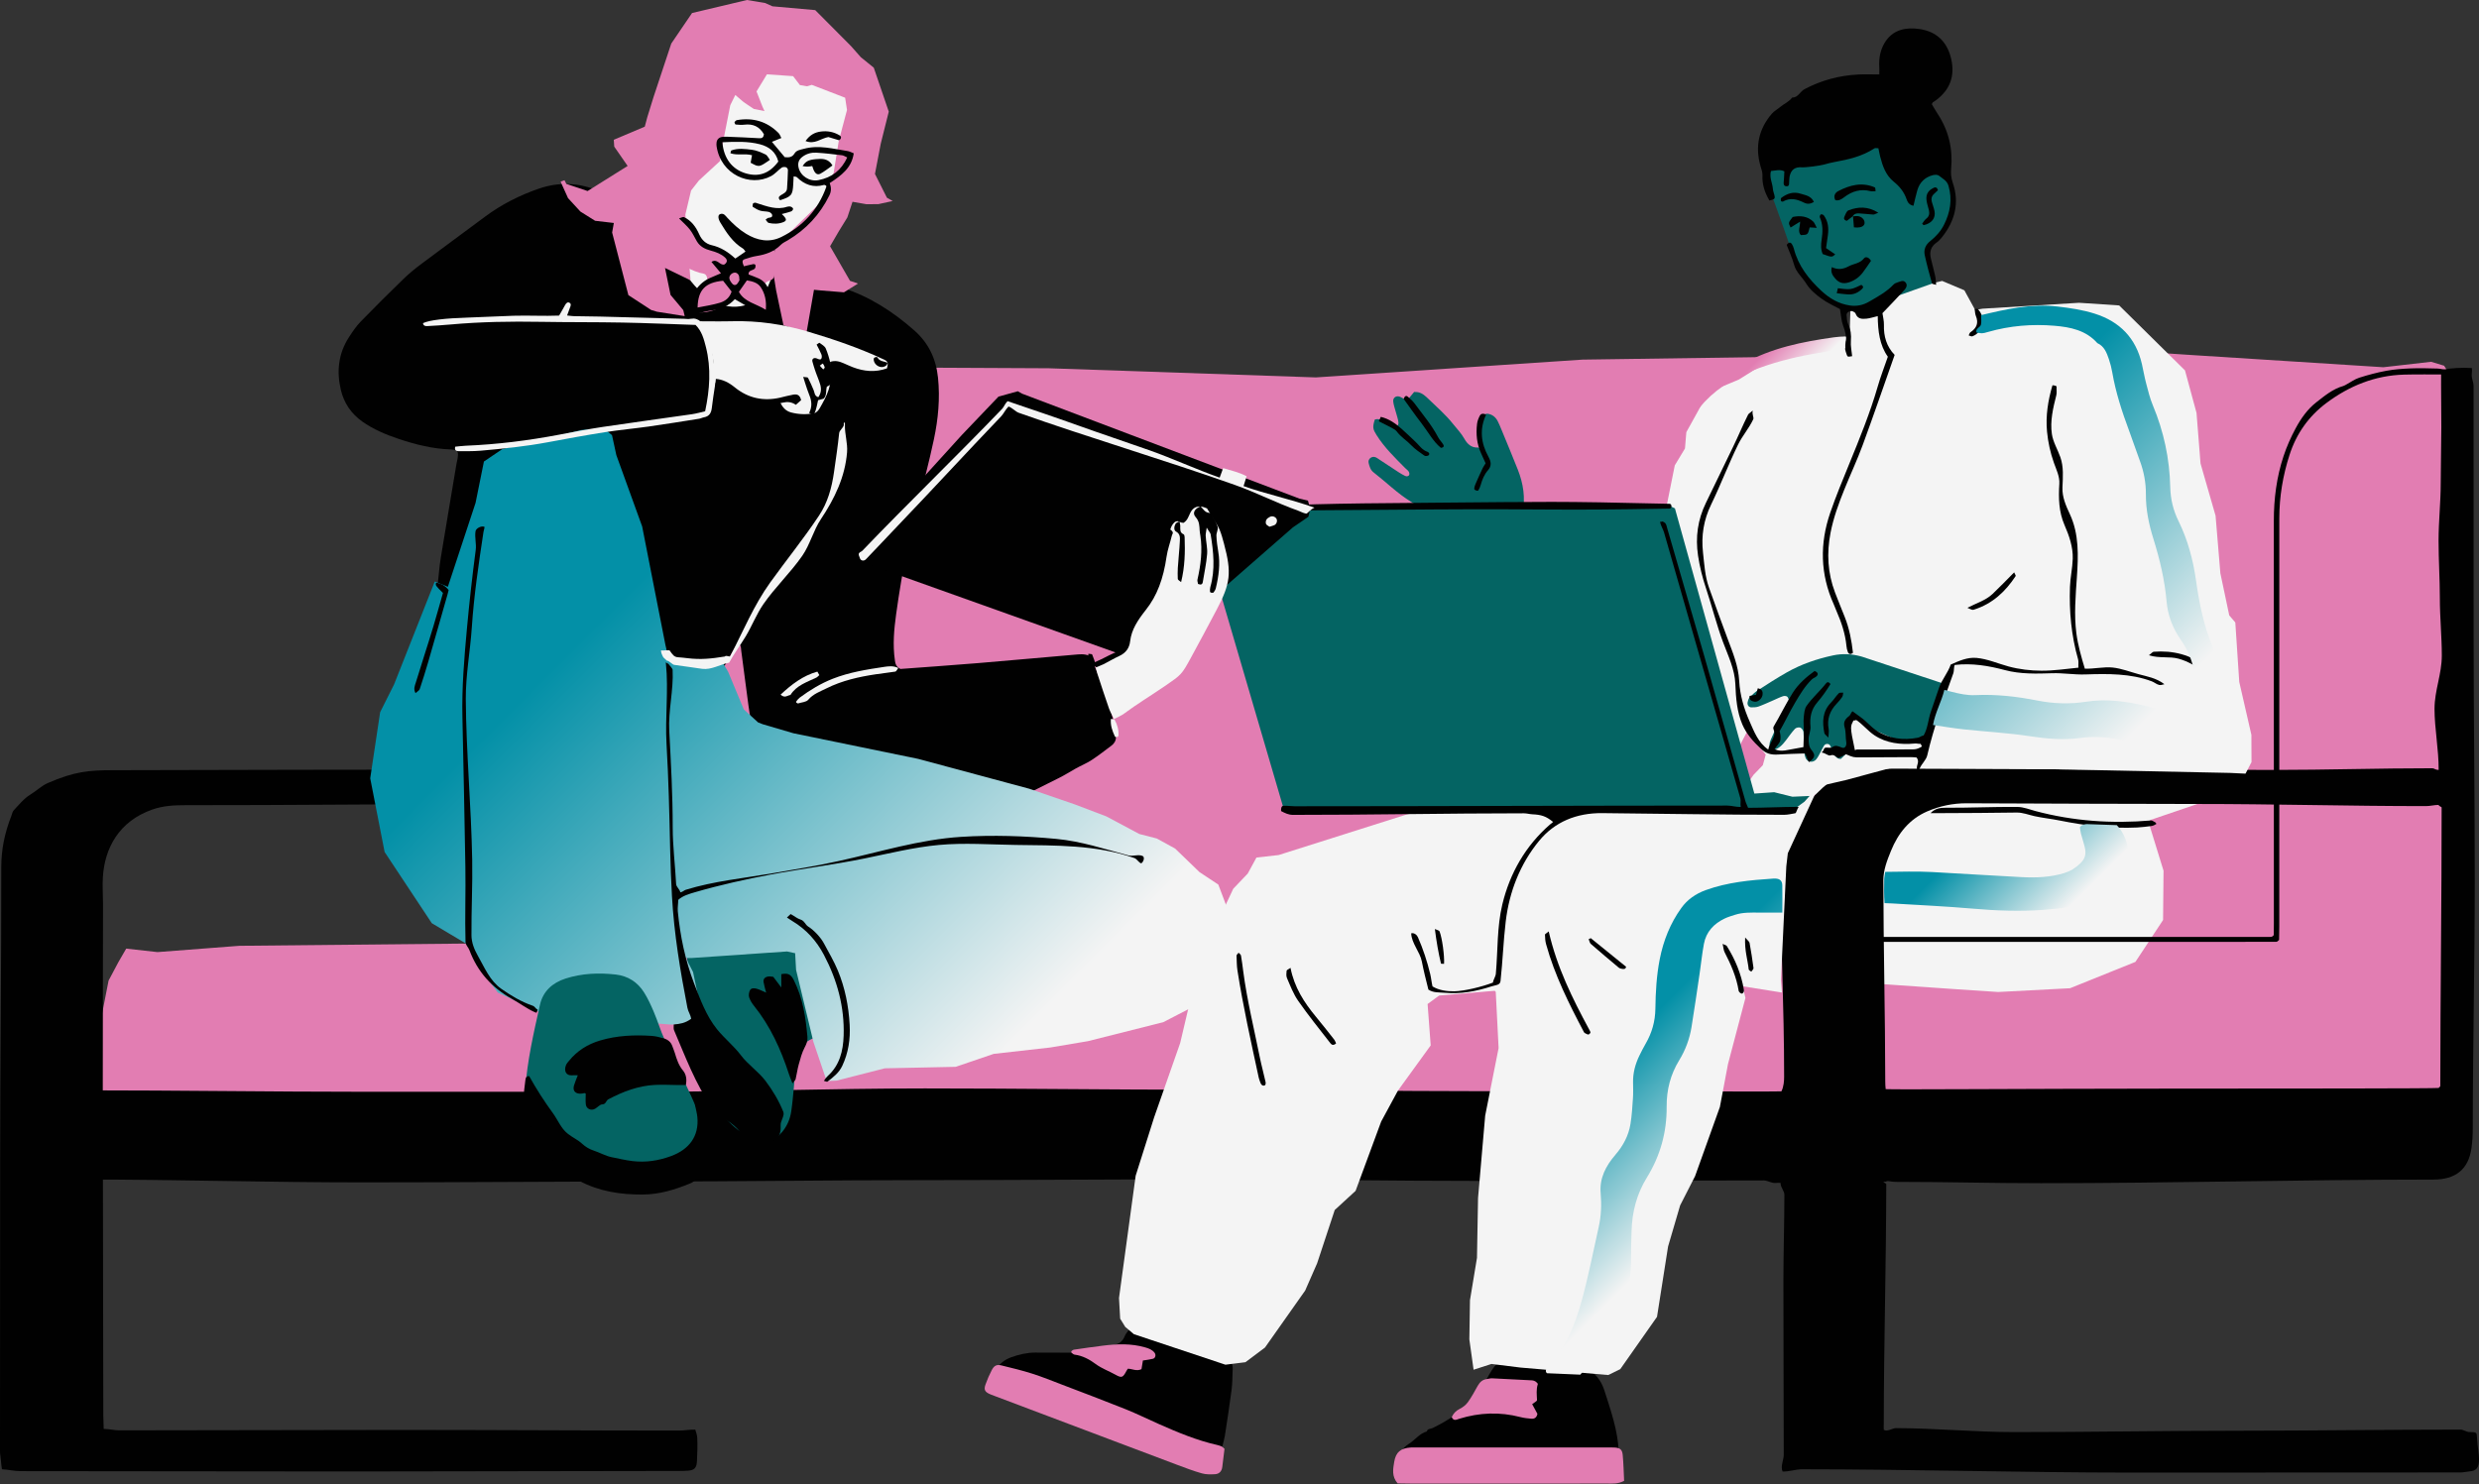
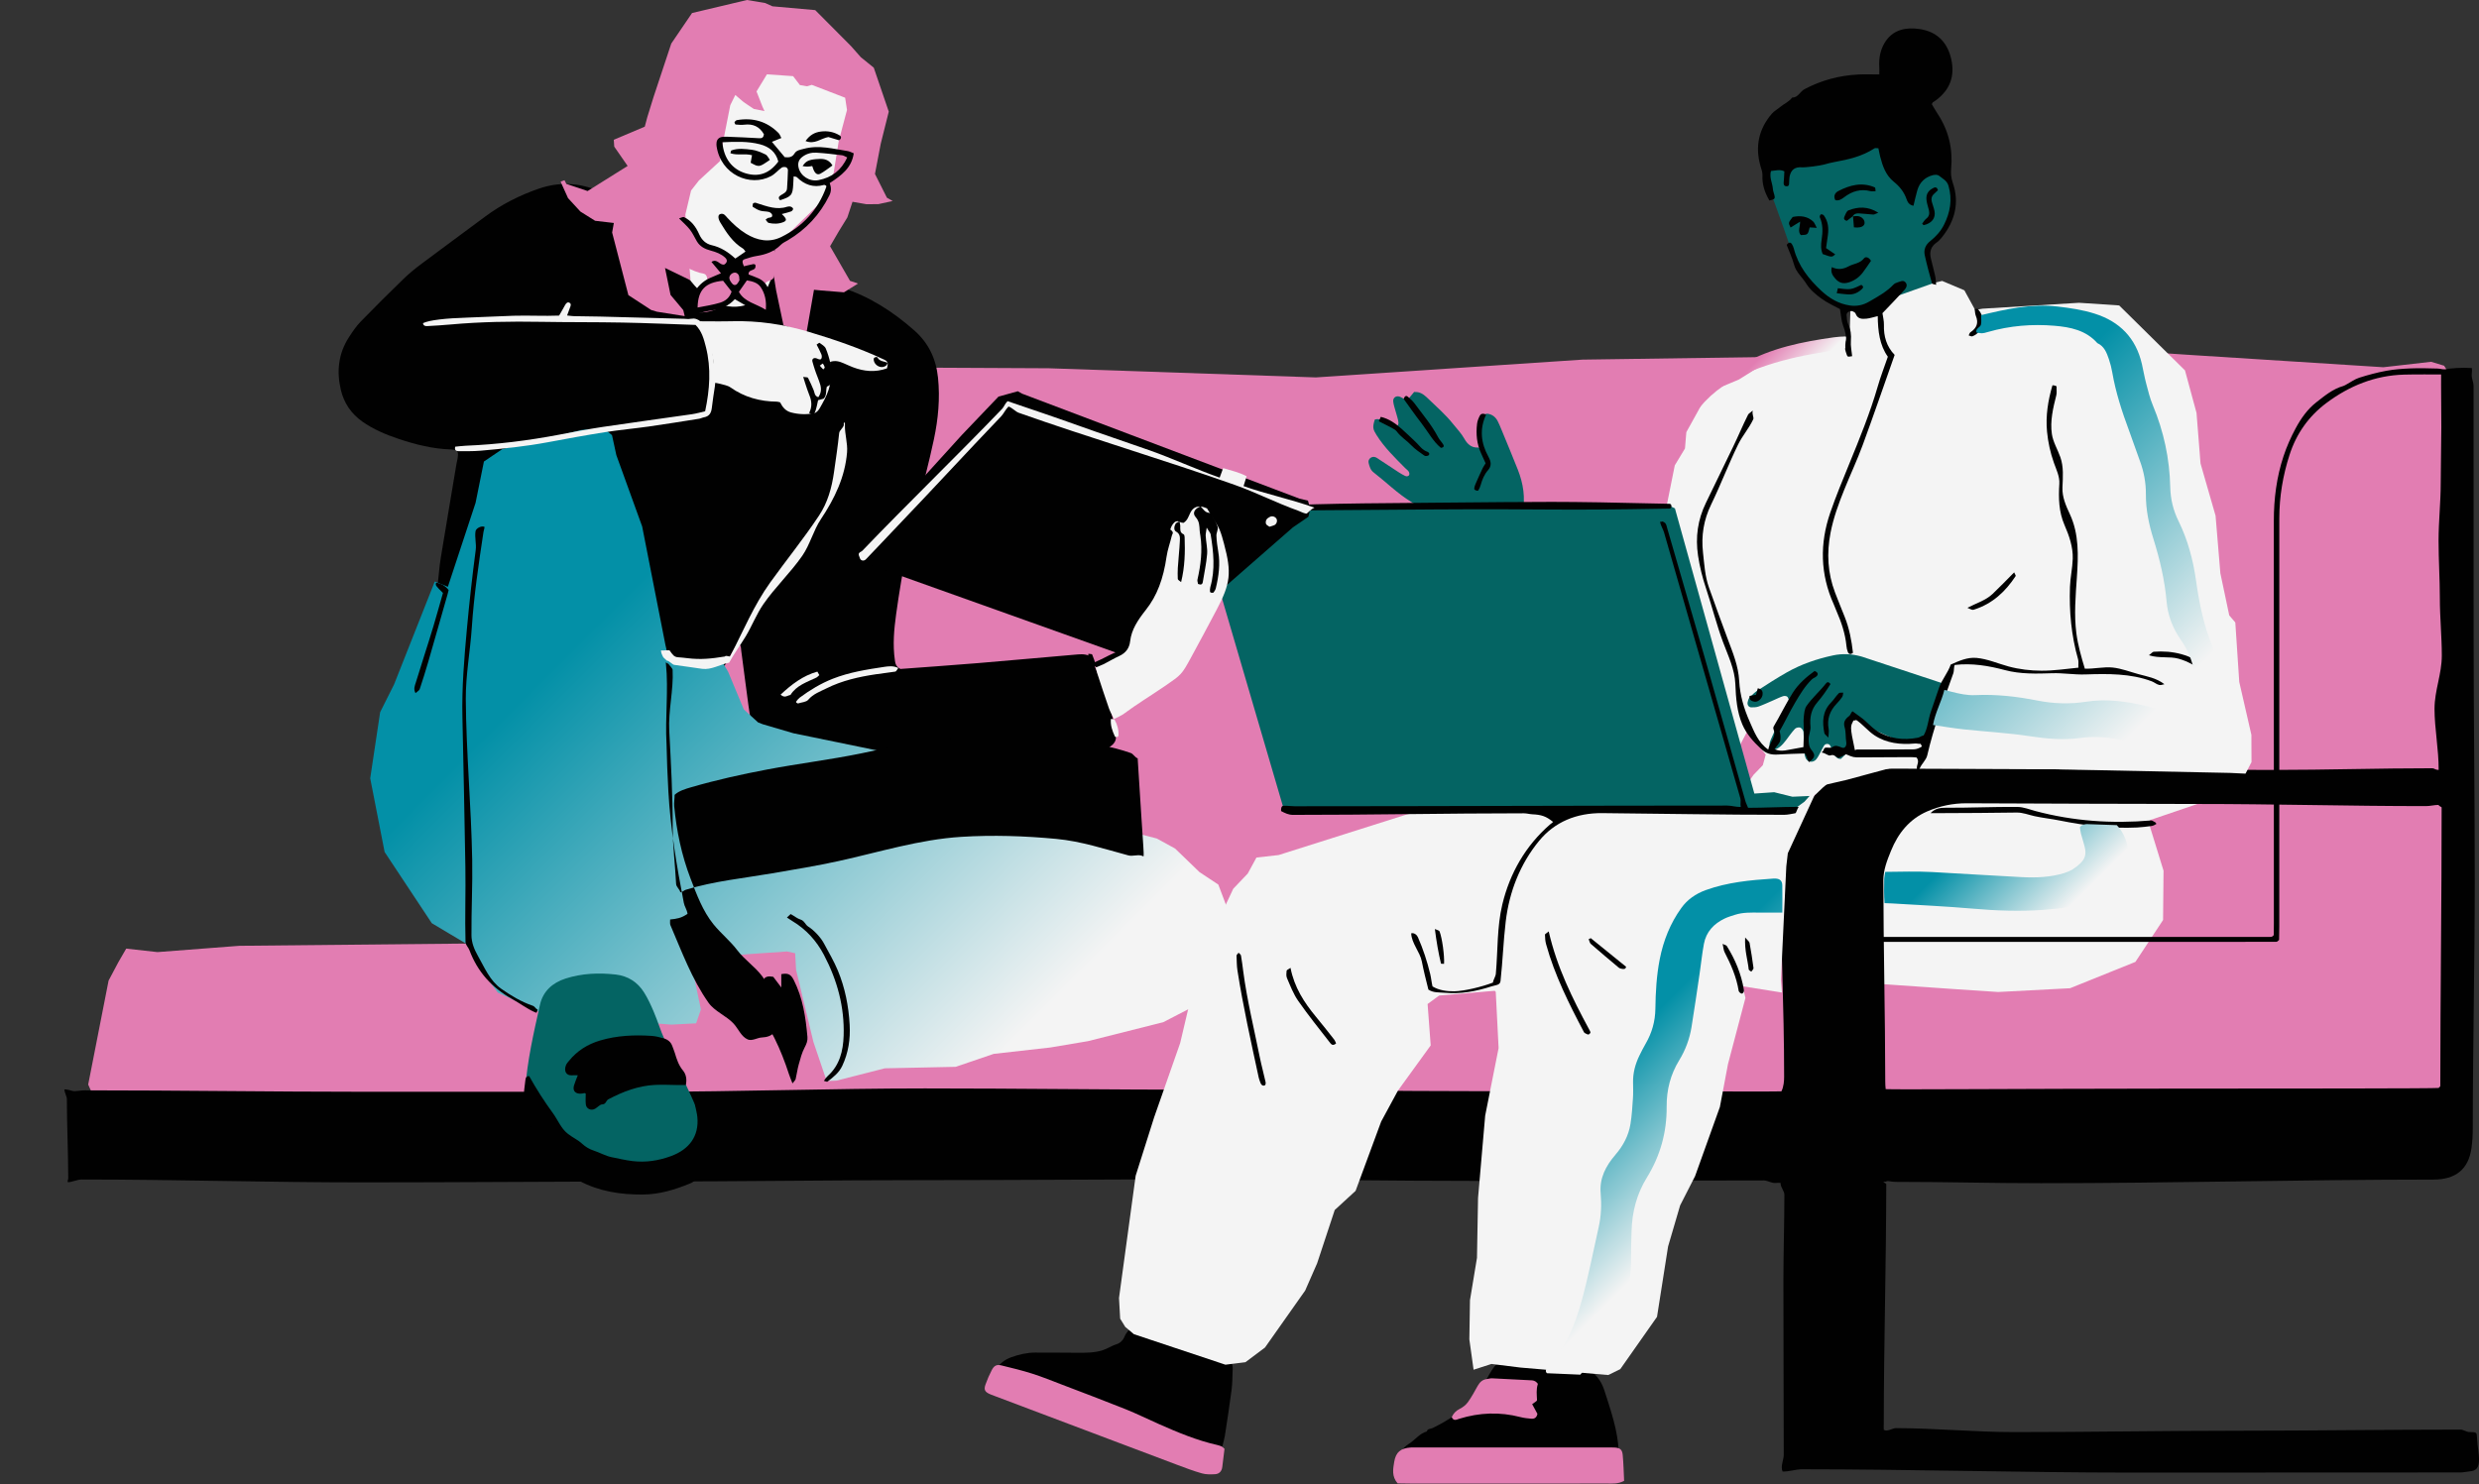
<svg xmlns="http://www.w3.org/2000/svg" xmlns:xlink="http://www.w3.org/1999/xlink" height="299.4" preserveAspectRatio="xMidYMid meet" version="1.0" viewBox="0.0 0.0 500.0 299.4" width="500.0" zoomAndPan="magnify">
  <rect x="0.0" y="0.0" width="500.0" height="299.4" fill="#333333" stroke="none" />
  <g>
    <g id="change1_1">
      <path d="M392.547,58.347c0.579,1.681,1.118,3.145,1.582,4.633c0.311,0.998-0.008,1.525-1.065,1.798 c-4.052,1.043-8.111,2.06-12.168,3.085c-0.239,0.06-0.477,0.129-0.72,0.168c-1.325,0.21-1.729-0.03-2.147-1.39 c-0.264-0.862-0.438-1.752-0.66-2.628c-0.179-0.706-0.368-1.41-0.595-2.276c-0.629,0.062-1.173,0.103-1.714,0.171 c-1.503,0.189-2.892-0.11-4.319-0.647c-1.956-0.736-3.659-1.767-5.141-3.225c-1.852-1.821-3.151-3.936-3.951-6.428 c-1.179-3.672-2.494-7.302-3.814-10.927c-0.302-0.829-0.768-1.638-1.324-2.323c-0.674-0.83-0.892-1.721-0.862-2.735 c0.036-1.231,0.004-2.467,0.096-3.694c0.545-7.233,4.373-12.087,11.04-14.628c5.477-2.088,10.959-1.761,16.264,0.793 c3.305,1.591,5.801,4.039,7.282,7.393c0.758,1.716,1.241,3.557,1.803,5.355c0.219,0.7,0.306,1.408,0.055,2.17 c-0.269,0.817-0.039,1.618,0.512,2.31c1.498,1.878,1.573,3.994,1.311,6.295c-0.271,2.389-1.115,4.436-2.667,6.21 c-0.532,0.608-1.18,1.12-1.804,1.642c-0.626,0.523-0.906,1.128-0.69,1.948c0.46,1.747,0.859,3.511,1.375,5.241 c0.123,0.414,0.559,0.786,0.938,1.058C391.555,57.994,392.048,58.128,392.547,58.347z" fill="#046463" />
    </g>
    <g fill="#010101" id="change2_18">
      <path d="M229.367,266.625c2.066-0.543,3.774-0.192,5.425,0.698c2.065,1.113,4.15,2.191,6.244,3.251 c0.941,0.476,1.945,0.829,2.878,1.317c1.147,0.6,2.236,1.311,3.377,1.924c0.993,0.533,1.373,1.366,1.333,2.432 c-0.053,1.394-0.045,2.799-0.222,4.178c-0.397,3.091-0.884,6.17-1.353,9.251c-0.086,0.564-0.267,1.113-0.387,1.672 c-0.699,3.26-4.508,5.481-7.499,4.272c-4.317-1.745-8.773-3.139-13.139-4.768c-5.973-2.228-11.913-4.545-17.875-6.804 c-2.067-0.783-4.152-1.518-5.996-2.777c-1.303-0.088-1.355-1.252-1.739-2.087c-0.406-0.881-0.194-1.758,0.267-2.591 c0.75-1.356,1.875-2.258,3.315-2.779c1.551-0.561,3.151-0.921,4.803-0.928c2.873-0.012,5.747,0.03,8.62,0.036 c1.638,0.003,3.263,0.01,4.874-0.476c1.074-0.324,1.976-0.981,3.052-1.305c0.557-0.167,1.171-0.769,1.386-1.32 C227.271,268.441,228.469,267.682,229.367,266.625z" />
      <path d="M306.644,274.778c3.358,0.21,6.714,0.448,10.074,0.624c3.495,0.183,5.821,1.803,6.907,5.212 c1.268,3.984,2.669,7.931,2.855,12.161c0.047,1.062,0.028,2.139-0.094,3.194c-0.083,0.717-0.334,1.434-0.627,2.1 c-0.277,0.63-0.81,1.008-1.564,0.985c-0.903-0.028-1.806-0.034-2.71-0.034c-11.58-0.002-23.159-0.001-34.739-0.002 c-1.066,0-2.118,0.014-3.152-0.388c-1.81-0.705-2.536-1.82-1.944-3.626c0.468-1.427,1.084-2.825,2.5-3.697 c1.25-0.77,2.127-2.09,3.629-2.509c0.166-0.609,0.746-0.48,1.156-0.68c3.407-1.658,6.526-3.751,9.057-6.589 c0.742-0.832,1.11-1.992,1.676-2.987c0.524-0.921,1.028-1.861,1.646-2.717c0.494-0.684,1.22-1.043,2.131-1.001 c1.064,0.049,2.132,0.011,3.199,0.011C306.644,274.815,306.644,274.797,306.644,274.778z" />
    </g>
    <g id="change3_1">
      <path d="M19.298 222.22L17.788 218.807 21.903 197.837 23.843 194.177 25.456 191.387 31.761 192.086 48.287 190.817 94.135 190.363 97.053 190.029 99.257 187.059 99.548 170.784 98.568 105.222 97.282 93.906 101.197 84.426 104.005 81.352 107.561 79.808 110.315 78.257 113.833 77.095 125.522 73.879 211.548 74.297 265.402 76.144 319.201 72.553 373.032 71.787 426.864 70.662 480.714 74.09 490.332 72.992 492.962 73.781 494.785 76.637 495.543 78.565 492.9 147.312 493.702 216.1 494.806 219.194 492.058 219.827 489.658 221.013 406.512 221.696 343.295 223.272 280.078 225.347 216.862 221.518 153.648 223.732 90.432 221.651 27.216 223.656z" fill="#e27db2" />
    </g>
    <g id="change4_1">
      <path d="M377.851 198.634L377.991 196.029 377.389 178.694 380.666 167.05 382.798 164.499 388.109 162.263 396.324 161.002 444.025 161.028 446.787 160.981 433.604 165.473 433.594 166.66 436.374 175.67 436.279 185.614 430.699 194.064 417.514 199.379 403.03 200.139 394.402 199.567 378.873 198.492z" fill="#f4f4f4" />
    </g>
    <g id="change4_2">
      <path d="M369.166 168.998L365.39 158.331 366.091 156.487 379.267 153.565 436.123 152.831 421.701 168.72 375.946 173.109z" fill="#f4f4f4" />
    </g>
    <g id="change2_23">
      <path d="M458.604,188.667c0.006-0.726,0.021-1.61,0.021-2.494c0.001-27.03,0.009-54.06-0.007-81.089 c-0.003-4.47,0.562-8.851,1.969-13.087c0.637-1.919,1.469-3.797,2.429-5.578c1.071-1.988,2.389-3.873,4.194-5.275 c1.663-1.292,3.303-2.676,5.406-3.267c0.233-0.065,0.445-0.209,0.661-0.325c0.853-0.457,1.658-1.059,2.564-1.347 c1.786-0.567,3.609-1.057,5.45-1.397c1.609-0.297,3.261-0.417,4.899-0.484c1.804-0.073,3.615-0.023,5.421,0.03 c0.632,0.018,1.26,0.201,1.844,0.302c0.103,0.713-0.25,0.882-0.684,0.885c-2.629,0.02-5.259-0.035-7.885,0.038 c-5.853,0.162-11.039,2.263-15.67,5.733c-3.564,2.67-6.042,6.169-7.422,10.439c-1.349,4.173-2.068,8.441-2.069,12.822 c-0.008,27.441-0.004,54.881-0.006,82.322c0,0.971-0.028,1.941-0.04,2.741c-0.245,0.217-0.3,0.284-0.37,0.322 c-0.068,0.037-0.152,0.062-0.229,0.062c-120.201,0.012-240.402,0.022-360.603,0.027c-0.241,0-0.482-0.076-0.759-0.123 c-0.024-0.241-0.047-0.473-0.069-0.689c0.111-0.055,0.183-0.098,0.259-0.126c0.075-0.028,0.155-0.045,0.235-0.057 c0.081-0.012,0.164-0.015,0.246-0.018c0.082-0.003,0.164-0.002,0.246-0.002c0.082,0,0.164-0.001,0.246-0.001 c0.082,0,0.164,0,0.246,0c0.082,0,0.164,0,0.247,0c0.082,0,0.164,0,0.246,0c0.082,0,0.164,0,0.246,0c0.164,0,0.329,0,0.493,0 c0.082,0,0.164,0,0.247,0c118.394,0,236.788,0,355.181,0c0.082,0,0.164,0,0.246,0s0.164,0,0.247,0s0.164,0,0.246,0 c0.082,0,0.164,0,0.246,0c0.082,0,0.164,0,0.246,0c0.082,0,0.164,0,0.246,0c0.082,0,0.164-0.001,0.247-0.001s0.164,0,0.246-0.003 c0.082-0.003,0.164-0.007,0.246-0.015c0.08-0.008,0.167-0.004,0.237-0.037C458.316,188.94,458.371,188.87,458.604,188.667z" fill="#010101" />
    </g>
    <g id="change2_24">
      <path d="M491.864,155.328c0.021-4.085-0.838-8.434-0.836-12.285c0.002-3.78,1.471-7.006,1.471-10.786 c0-3.862-0.397-7.724-0.397-11.585c0-3.862-0.259-7.724-0.259-11.585s0.437-7.724,0.437-11.585c0-3.78,0.119-7.559,0.123-11.339 c0.004-3.846-0.077-7.602-0.039-11.537c2.178-0.402,4.063-0.486,6.186-0.381c0.102,0.535-0.046,1.179-0.014,1.647 c0.044,0.654,0.371,1.298,0.371,1.956c0,16.652,0.007,33.305,0.007,49.957s0.234,33.305,0.232,49.957s-0.395,33.305-0.399,49.957 c0,1.308-0.085,2.623-0.265,3.918c-0.605,4.343-3.282,6.346-7.666,6.346c-26.376,0.005-52.753,0.731-79.129,0.731 c-9.778,0-19.556-0.269-29.335-0.269c-0.643,0-1.299-0.162-1.757-0.162c-0.234,0.228-0.676,0.084-0.717,0.152 c-0.039,0.065,0.57,0.378,0.57,0.454c-0.013,16.104-0.493,32.208-0.5,48.312c0,0.321-0.027,0.902,0,1.259 c0.7,0.467,1.746-0.336,2.446-0.335c7.97,0.016,15.94,0.8,23.911,0.8c14.996,0,29.992-0.275,44.988-0.275 c14.996,0,29.992-0.229,44.988-0.229c0.575,0,1.136,0.468,1.71,0.488c1.578,0.056,1.557-0.06,1.625,1.421 c0.068,1.476,0.432,2.939,0.378,4.415c-0.051,1.377-0.551,2.02-1.951,2.116c-0.573,0.04-1.16,0.208-1.735,0.208 c-22.145,0-44.29,0.03-66.434,0.029c-22.145-0.001-44.289-0.666-66.434-0.671c-1.226,0-2.677,0.516-3.906,0.447 c-0.462-1.026,0.238-2.366,0.237-3.329c-0.012-11.75-0.066-23.499-0.066-35.249c0-5.752,0.194-11.503,0.193-17.255 c0-0.809-0.773-1.427-0.773-2.383c-0.592-0.059-0.74,0.024-1.205,0.01c-0.739-0.022-1.468-0.516-2.208-0.516 c-18.844,0-37.689,0.104-56.533,0.104s-37.689-0.324-56.533-0.324s-37.689,0.162-56.533,0.162s-37.689,0.284-56.533,0.284 s-37.689,0.172-56.533,0.172s-37.689-0.584-56.533-0.584c-0.971,0-1.986,0.546-2.806,0.546c-0.21-0.233,0.094-0.66,0.056-0.73 c-0.037-0.068-0.001,0.024-0.001-0.054c-0.017-5.34-0.268-10.679-0.282-16.019c-0.001-0.488-0.494-1.314-0.494-1.918 c0.658-0.06,1.554,0.372,2.103,0.351c0.656-0.025,1.308-0.164,1.965-0.164c18.831,0,37.661,0.29,56.492,0.29 s37.661-0.004,56.492-0.004s37.661-0.673,56.492-0.673s37.661,0.262,56.492,0.262s37.661,0.297,56.492,0.297 c18.831,0,37.661,0.063,56.492,0.063c1.063,0,2.265-0.029,3.288-0.029c0.49-0.985,0.548-2.114,0.549-2.994 c0.015-14.215-0.756-28.43-0.755-42.645c0-1.806,0.737-3.524,1.142-5.309c0.754-3.329,2.305-5.865,4.945-8.017 c1.193-0.973,2.19-2.188,3.421-3.112c0.24-0.18,0.531-0.302,0.817-0.386c4.157-1.225,8.291-2.657,12.711-2.646 c25.472,0.063,50.944,0.252,76.417,0.257c10.682,0.002,21.364-0.339,32.046-0.337 C490.997,154.996,491.113,155.328,491.864,155.328z M491.893,219.496c0.053-0.225,0.303-0.179,0.303-0.414 c0.004-18.723,0.281-37.446,0.268-56.168c0-0.139-0.483-0.216-0.635-0.52c-0.794-0.007-1.659,0.239-2.544,0.239 c-15.357,0.002-30.714-0.431-46.071-0.429c-15.521,0.002-31.042-0.098-46.563-0.142c-2.761-0.008-5.441,0.551-7.955,1.644 c-3.56,1.549-5.836,4.36-7.296,7.954c-0.781,1.923-1.54,3.856-1.537,5.938c0.016,13.55,0.369,27.099,0.382,40.648 c0,0.546,0.03,0.967,0.088,1.49c1.798,0.119,28.786-0.083,55.806-0.103C463.592,219.614,490.936,219.617,491.893,219.496z" fill="#010101" />
    </g>
    <g id="change4_3">
      <path d="M313.638,106.545l5.848,10.452l4.016,6.529l3.62,7.072l3.398-7.147l2.643-10.637l2.7-9.295l1.93-9.627 l2.057-3.41l0.276-3.292l4.453-8.045l6.14-2.571l6.493-4.074l4.43-0.978l4.59-1.732l4.573-0.858l2.264-1.386l0.157-5.18 l0.374-0.369l3.7,0.498l2.617-2.061l0.649,0.021l9.615-3.413l1.547-0.361l4.476,1.888l2.169,3.961l1.507-0.252l19.458-1.191 l8.094,0.539L440.7,74.726l2.325,8.566l0.809,10.215l3.033,10.54l0.967,11.606l1.794,8.502l1.22,1.427l0.797,11.998l2.448,10.673 l0.024,5.499l-1.208,2.335l-3.101-0.149l-67.046-1.381l-10.291,2.781l-5.664,1.31l-6.213,13.496l-0.306,2.643l-1.085,22.922 l0.203,2.538l-7.926-1.261l0.565,2.344l-3.522,13.362l-1.63,8.638l-5.005,13.955l-3.017,5.91l-2.43,8.282l-2.231,14.198 l-7.408,10.549l-2.428,1.19l-17.685-1.504l-5.872-0.728l-3.605,1.164l-0.854-6.124l0.126-7.908l1.413-8.545l0.214-12.077 l1.439-16.605l2.708-13.635l-0.575-11.336l-0.202-0.219l-11.209,0.957l-2.336,1.705l0.627,8.354l-6.604,9.114l-3.388,6.257 l-5.156,13.974l-4.21,3.868l-3.549,10.749l-2.41,5.497l-8.104,11.493l-3.944,2.962l-4.039,0.505l-18.456-6.153l-1.749-1.475 l-1.022-1.658l-0.235-4.167l3.361-24.679l3.731-11.793l5.242-14.957l3.957-16.771l6.753-14.373l2.922-3.064l1.757-3.231 l4.477-0.503l29.769-9.435l18.971-2.454l2.795-1.105l-2.235-4.903l-4.105-6.81l-4.09-5.506l-4.613-11.616l-3.045-6.271 l-1.184-4.046l0.153-1.351l12.424-7.619l5.435-3.592L313.638,106.545z M352.368,147.645l-1.776,3.334l-0.446,4.035l-1.336,2.842 l3.223,0.864l1.635-2.385l1.884-1.952l0.583-2.153L352.368,147.645z" fill="#f4f4f4" />
    </g>
    <g id="change1_2">
      <path d="M298.639,89.701c-0.024-0.653-0.062-1.307-0.07-1.96c-0.008-0.737-0.048-1.482,0.032-2.211 c0.131-1.199,0.765-2.135,1.41-2.06c0.936,0.109,1.64,0.659,2.072,1.503c0.261,0.51,0.482,1.042,0.7,1.573 c1.123,2.73,2.265,5.452,3.349,8.198c1.105,2.8,1.57,5.699,0.966,8.685c-0.191,0.944-0.116,1.743,0.401,2.571 c0.514,0.822,0.892,1.73,1.297,2.535c-0.521,1-1.308,1.423-2.123,1.806c-2.814,1.321-5.626,2.648-8.449,3.949 c-1.013,0.467-1.382,0.369-1.967-0.671c-2.319-4.12-5.72-7.289-9.129-10.45c-0.765-0.71-1.605-1.367-2.494-1.911 c-2.763-1.691-5.045-3.981-7.584-5.948c-0.655-0.507-0.824-1.201-1.005-1.903c-0.201-0.778,0.609-1.452,1.376-1.163 c0.295,0.111,0.555,0.322,0.824,0.498c1.297,0.851,2.588,1.713,3.89,2.557c0.408,0.264,0.833,0.509,1.272,0.717 c0.314,0.149,0.68,0.114,0.828-0.231c0.077-0.178-0.002-0.493-0.123-0.668c-0.18-0.262-0.467-0.449-0.696-0.68 c-2.069-2.09-4.182-4.135-5.768-6.654c-0.735-1.167-0.861-1.572-0.353-3.139c0.67-0.201,1.259-0.019,1.814,0.383 c0.524,0.38,1.04,0.782,1.603,1.096c0.617,0.344,1.425-0.157,1.35-0.877c-0.074-0.715-0.345-1.409-0.528-2.112 c-0.184-0.705-0.45-1.401-0.527-2.118c-0.093-0.86,0.703-1.311,1.488-0.912c0.35,0.177,0.688,0.377,1.038,0.553 c0.065,0.033,0.161,0.005,0.373,0.005c0.406-0.487,0.86-1.032,1.317-1.58c0.294,0.015,0.538,0,0.769,0.045 c0.922,0.181,1.567,0.828,2.199,1.436c1.654,1.593,3.405,3.119,4.826,4.904c0.791,0.993,1.708,1.924,2.347,3.068 c0.571,1.023,1.401,1.832,2.735,1.755C298.784,90.447,298.813,90.416,298.639,89.701z" fill="#046463" />
    </g>
    <g id="change1_3">
      <path d="M357.339,151.333c-0.636-0.739-0.465-1.47-0.17-2.145c0.75-1.719,1.539-3.422,2.349-5.114 c0.388-0.811,0.917-1.559,1.257-2.388c0.119-0.291-0.047-0.8-0.253-1.087c-0.126-0.176-0.613-0.233-0.873-0.147 c-0.696,0.23-1.355,0.569-2.031,0.86c-0.976,0.419-1.939,0.875-2.937,1.233c-0.447,0.161-0.965,0.165-1.45,0.165 c-0.522,0-0.868-0.505-0.741-1.046c0.072-0.31,0.147-0.672,0.351-0.888c0.502-0.529,1.028-1.065,1.635-1.458 c1.938-1.255,3.883-2.506,5.888-3.647c2.918-1.661,6.069-2.738,9.351-3.441c1.888-0.404,3.752-0.309,5.606,0.193 c0.079,0.021,0.159,0.041,0.237,0.067c5.439,1.797,10.878,3.594,16.456,5.437c-0.366,1.952-0.904,3.821-1.423,5.691 c-0.503,1.812-1.071,3.605-1.648,5.529c-2.547,0.714-5.022,0.685-7.457-0.343c-2.382-1.005-4.749-2.048-6.844-3.596 c-0.433-0.32-0.841-0.486-1.343-0.216c-0.566,0.304-0.826,0.782-0.759,1.418c0.034,0.326,0.116,0.646,0.172,0.97 c0.097,0.566,0.216,1.13,0.281,1.701c0.208,1.834-0.088,2.518-1.692,4.023c-0.67,0.038-1.062-0.359-1.333-0.901 c-0.293-0.585-0.525-1.201-0.836-1.775c-0.245-0.451-0.946-0.447-1.235,0.002c-0.264,0.41-0.452,0.868-0.691,1.295 c-0.28,0.499-0.519,1.037-0.882,1.468c-0.664,0.789-1.856,0.595-2.185-0.367c-0.208-0.607-0.282-1.275-0.316-1.921 c-0.056-1.064,0.018-2.137-0.071-3.197c-0.028-0.333-0.343-0.794-0.639-0.91c-0.295-0.115-0.862,0.009-1.079,0.243 c-0.665,0.715-1.223,1.531-1.816,2.313C359.47,150.336,358.667,151.227,357.339,151.333z" fill="#046463" />
    </g>
    <g id="change1_4">
      <path d="M337.823 102.564L353.844 160.103 357.835 159.829 361.518 160.741 364.983 160.589 363.944 161.746 362.369 162.888 361.717 163.12 360.031 163.504 310.512 163.702 260.992 163.893 258.971 163.386 241.377 103.332 240.973 102.647 241.38 102.431 241.651 102.796 289.199 101.945 336.746 102.06z" fill="#046463" />
    </g>
    <g id="change2_21">
      <path d="M241.661,102.956c-0.5-0.002-0.506-0.323-0.006-0.343c23.76-0.925,23.758-1.007,47.535-1.191 c23.778-0.184,23.784-0.337,47.556,0.221c0.5,0.012,0.501,0.954,0.001,0.964c-23.77,0.442-23.773,0.016-47.547,0.172 C265.429,102.936,265.433,103.031,241.661,102.956z" fill="#010101" />
    </g>
    <g fill="#010101" id="change2_25">
      <path d="M389.647,21.036c0.356,0.592,0.743,1.288,1.179,1.951c2.205,3.351,3.074,7.027,2.716,11.009 c-0.088,0.975-0.024,1.874,0.318,2.863c1.401,4.059,0.438,7.741-2.2,11.037c-0.306,0.382-0.652,0.761-1.052,1.034 c-1.184,0.807-1.475,1.903-1.158,3.225c0.287,1.195,0.614,2.38,0.878,3.58c0.115,0.52,0.116,1.066,0.181,1.727 c-0.415-0.13-0.8-0.154-0.834-0.275c-0.522-1.895-1.054-3.79-1.465-5.711c-0.237-1.106,0.159-2.085,1.082-2.817 c1.157-0.918,2.134-1.985,2.806-3.324c1.261-2.513,1.706-5.092,0.901-7.854c-0.308-1.056-1.211-1.452-1.93-2.041 c-0.258-0.212-0.812-0.205-1.184-0.112c-1.641,0.414-2.72,1.467-3.184,3.098c-0.287,1.01-0.507,2.04-0.763,3.084 c-0.896-0.159-1.197-0.755-1.405-1.354c-0.5-1.436-1.402-2.555-2.566-3.492c-1.623-1.306-2.251-3.154-2.744-5.069 c-0.139-0.541-0.234-1.093-0.359-1.681c-0.354,0-0.639-0.09-0.796,0.013c-2.459,1.618-5.247,2.25-8.081,2.766 c-0.722,0.131-1.438,0.313-2.143,0.519c-0.718,0.21-3.639,0.601-4.412,0.543c-1.391-0.105-2.183,0.472-2.471,1.816 c-0.051,0.239-0.04,0.491-0.078,0.734c-0.079,0.514,0.185,1.402-0.666,1.271c-0.68-0.104-0.42-0.934-0.399-1.485 c0.019-0.485,0.05-0.969,0.079-1.525c-0.916-0.453-1.774-0.141-2.697-0.068c-0.378,1.29,0.3,2.431,0.383,3.621 c0.033,0.482,0.255,0.949,0.344,1.431c0.104,0.562-0.082,0.706-1.051,0.902c-0.917-1.58-1.496-3.234-1.399-5.111 c0.032-0.62-0.235-1.263-0.409-1.884c-1.098-3.912-0.341-7.427,2.295-10.508c0.454-0.531,1.116-0.881,1.661-1.34 c0.792-0.669,1.801-1.062,2.439-1.924c1.22,0.024,1.58-1.217,2.513-1.708c3.403-1.79,6.987-2.748,10.792-2.946 c1.382-0.072,2.77-0.012,4.278-0.012c0-0.534,0.025-0.998-0.004-1.458c-0.126-1.945,0.265-3.824,1.375-5.378 c1.645-2.3,4.171-2.705,6.759-2.324c3.427,0.505,5.554,2.579,6.353,5.96c0.823,3.483-0.204,6.305-3.094,8.435 c-0.197,0.145-0.414,0.263-0.611,0.408C389.772,20.707,389.757,20.802,389.647,21.036z" />
      <path d="M352.582,162.977c3.359,0,6.648-0.193,10.205-0.193c-0.347,0.475-0.484,1.254-0.688,1.288 c-0.72,0.121-1.493,0.315-2.226,0.316c-12.239,0.007-24.479-0.231-36.718-0.339c-5.184-0.046-9.579,1.759-12.731,5.6 c-3.807,4.641-6.006,10.217-6.728,16.262c-0.477,3.992-0.606,8.023-1.049,12.018c-0.096,0.86-0.982,0.804-1.778,1.061 c-3.148,1.018-6.153,1.592-9.474,1.302c-1.148-0.1-2.281,0.04-3.295-0.641c-0.476-1.879-0.955-3.783-1.329-5.705 c-0.368-1.89-2.095-3.682-2.137-5.651c0.659-0.153,1.173,0.38,1.349,0.78c1.061,2.413,1.869,4.884,2.484,7.435 c0.191,0.793,0.266,1.695,0.466,2.507c1.354,0.804,2.907,1.001,4.396,0.978c1.967-0.03,5.594-0.902,7.788-1.758 c0.064-0.573,0.531-1.173,0.588-1.808c0.416-4.662,0.215-9.432,1.31-13.98c1.51-6.269,4.66-11.8,9.599-16.103 c0.229-0.199,0.426-0.288,0.636-0.519c-1.47-1.212-2.459-1.461-4.183-1.544c-0.574-0.027-1.138-0.2-1.714-0.2 c-15.525,0-31.051,0.331-46.576,0.317c-0.869-0.001-1.578-0.337-2.391-0.77c-0.037-0.654,0.09-1.045,0.509-1.062 c0.738-0.029,1.494,0.092,2.233,0.092c29.079-0.001,58.158-0.134,87.237-0.137c0.883,0,1.694,0.301,2.732,0.28 c-0.138-0.707,0.069-1.231-0.082-1.762c-5.105-17.887-10.285-35.754-15.392-53.64c-0.202-0.707-0.674-1.359-0.794-2.083 c-0.024-0.147,0.34,0.036,0.475-0.132c0.786,0.345,0.759,0.673,0.934,1.285c2.453,8.589,5.008,17.148,7.46,25.737 c2.812,9.85,5.569,19.716,8.382,29.566C352.17,162.085,352.356,162.378,352.582,162.977z" />
      <path d="M386.743,155.514c-0.501-1.03,0.625-1.705-0.193-2.689c-0.376-0.032-0.69-0.071-1.168-0.072 c-3.368-0.004-6.735,0.054-10.103,0.053c-1.421,0-1.468,0.003-2.964-0.64c-0.467,0.316-0.935,0.425-1.424,0.757 c-0.66-0.124-0.861-0.812-1.7-0.52c-0.451,0.157-0.905-0.451-1.795-0.594c0.551-0.383,0.404-0.799,0.665-0.913 c0.433-0.189,1.106,0.116,1.476-0.148c0.684-0.488,1.198-0.218,1.964,0.078c0.657,0.254,0.992-0.426,0.876-1.133 c-0.159-0.971-0.041-2.004-0.322-2.942c-0.333-1.114,0.12-1.696,0.979-2.358c0.194-0.149,0.306-0.697,0.627-0.89 c0.49,0.342,1.075,0.808,1.606,1.177c1.142,0.795,2.046,1.945,3.209,2.708c2.528,1.658,5.438,2.017,8.384,1.434 c0.4-0.079,0.638-0.368,1.13-0.445c0.854-1.489,0.902-3.197,1.458-4.801c0.564-1.625,1.098-3.263,1.672-4.885 c0.572-1.619,1.729-2.887,2.332-4.614c1.721-0.756,3.352-1.518,5.241-1.34c2.203,0.208,4.279,1.141,6.427,1.723 c2.145,0.581,4.424,0.846,6.652,0.856c2.458,0.011,4.885-0.36,7.442-0.616c-0.07-0.63,0.078-1.149-0.074-1.68 c-1.373-4.8-1.813-9.684-1.639-14.626c0.066-1.888,0.5-3.763,0.559-5.651c0.075-2.409-0.721-4.653-1.683-6.874 c-1.13-2.609-1.206-5.415-1.024-8.253c0.097-1.503-0.61-2.875-1.104-4.281c-0.709-2.016-1.171-4.125-1.376-6.267 c-0.304-3.171,0.207-6.287,1.082-9.294c0.03-0.102,0.486,0.011,0.581,0.05c0.192,0.08,0.283,0.087,0.272,0.215 c-0.049,0.565,0.078,1.143-0.062,1.695c-0.65,2.569-1.292,5.23-0.891,7.862c0.246,1.612,1.164,3.096,1.702,4.631 c0.693,1.974,0.514,4.039,0.427,6.115c-0.08,1.908,0.685,3.66,1.493,5.392c1.875,4.017,1.71,8.414,1.417,12.704 c-0.258,3.78-0.592,7.581-0.103,11.344c0.306,2.359,0.995,4.774,1.705,7.117c1.832,0.079,3.814-0.41,5.598-0.226 c1.789,0.184,3.529,0.874,5.257,1.346c1.698,0.465,3.51,0.734,5.198,2.015c-0.505,0.149-0.776,0.207-1.028,0.157 c-0.556-0.11-0.991-0.536-1.526-0.736c-4.296-1.613-8.884-1.535-13.426-1.387c-2.215,0.072-4.445-0.316-6.66-0.245 c-3.221,0.104-6.415,0.195-9.522-0.63c-3.297-0.875-6.642-1.451-10.133-1.038c-0.208,0.436-0.113,1.208-0.272,1.652 c-1.963,5.477-3.958,10.911-5.272,16.594c-0.22,0.951-1.134,1.692-1.499,2.599C387.139,155.182,386.993,155.408,386.743,155.514z M374.113,151.314c0.156,0.047,0.237-0.1,0.393-0.1c3.778-0.008,7.555,0.009,11.333-0.029c0.482-0.005,0.89-0.092,1.309-0.307 c0.434-0.224,0.655-0.192,0.215-0.814c-0.413,0.044-0.709-0.1-1.173-0.058c-2.857,0.258-5.682-0.043-8.119-1.654 c-1.298-0.858-2.304-2.149-3.587-3.028c-0.245-0.168-0.372,0.158-0.642,0.012C373.257,146.572,373.035,146.32,374.113,151.314z" />
      <path d="M356.647,151.23c0.22-1.349,1.6-2.597,1.14-3.849c-0.081-0.221-0.21-0.532-0.046-0.808 c1.337-2.256,2.476-4.643,3.883-6.855c1.104-1.736,2.702-3.133,4.372-4.344c0.503,0.184,0.836,0.528,0.482,0.978 c-0.251,0.319-0.744,0.425-1.037,0.711c-1.418,1.382-2.431,3.085-3.435,4.794c-1.118,1.904-2.022,3.851-3.068,5.653 c0.201,0.742,0.234,1.269,0.148,1.837c-0.084,0.558-0.83,1.266-1.177,1.8c1.54,0.639,2.178,0.186,5.832-0.416 c0.004-1.01,0.091-1.818,0.095-2.864c0.005-1.067-0.137-2.151-0.024-3.206c0.076-0.711,0.144-1.633,0.539-2.21 c1.111-1.623,2.658-2.939,3.871-4.489c0.275-0.351,0.517-0.519,0.979,0.039c-0.775,1.266-1.645,2.523-2.644,3.681 c-1.262,1.463-1.561,3.017-1.392,4.926c0.072,0.816-0.375,1.668-0.372,2.489c0.003,0.74,0.029,1.52,0.552,2.181 c0.79,0.997,0.877,1.512-0.488,2.475c-0.256-0.371-0.556-1.359-0.819-1.742c-1.786,0.052-3.658,0.104-5.45,0.217 c-1.424,0.089-2.422-0.214-3.438-1.175c-1.521-1.437-2.898-2.96-3.717-4.866c-1.112-2.588-1.31-5.382-1.423-8.187 c-0.121-2.996-1.462-5.702-2.495-8.486c-1.311-3.533-2.22-7.212-3.41-10.785c-0.723-2.169-1.286-4.385-1.62-6.64 c-0.551-3.724-0.065-7.243,1.605-10.666c1.833-3.757,3.636-7.528,5.468-11.285c1.039-2.13,1.938-4.328,3.004-6.444 c0.149-0.295,0.332-0.303,0.95-0.867c-0.156,0.932,0.292,1.362,0.107,1.765c-0.819,1.785-2.184,3.313-3.046,5.077 c-1.944,3.976-3.512,8.135-5.445,12.117c-1.506,3.102-2.022,6.275-1.64,9.697c0.264,2.369,0.397,4.789,1.196,7.032 c1.237,3.472,2.489,6.944,3.783,10.394c1.042,2.778,2.163,5.484,2.322,8.476c0.153,2.878,0.948,5.568,2.127,8.228 C353.791,147.582,354.593,149.808,356.647,151.23z" />
      <path d="M379.681,63.183c0.101,0.745,0.323,1.558,0.298,2.362c-0.072,2.311,0.531,4.359,2.16,6.061 c-2.151,6.098-4.22,12.141-6.424,18.134c-1.13,3.073-2.528,6.045-3.752,9.085c-1.133,2.813-2.169,5.654-2.752,8.654 c-0.802,4.131-0.585,8.159,0.92,12.099c0.614,1.607,1.261,3.202,1.904,4.797c0.956,2.373,1.423,4.851,1.698,7.333 c-0.507,0.395-0.854,0.273-1.036-0.177c-0.152-0.375-0.236-0.79-0.275-1.195c-0.237-2.481-1.026-4.8-2.013-7.065 c-0.196-0.45-0.357-0.916-0.558-1.364c-2.733-6.061-2.84-12.246-0.701-18.465c1.144-3.328,2.496-6.587,3.829-9.847 c2.107-5.153,4.214-10.302,5.762-15.662c0.567-1.964,1.312-3.877,2.028-5.964c-1.667-2.342-1.996-5.17-2.039-8.192 c-0.881,0.208-1.559,0.441-2.255,0.515c-0.906,0.095-1.819,0.082-2.219-1.028c-0.067-0.187-0.325-0.341-0.529-0.437 c-0.512-0.241-1.323,0.185-1.287,0.708c0.044,0.642,0.086,1.332,0.347,1.901c0.499,1.086,0.626,2.153,0.528,3.342 c-0.083,1.009,0.155,2.043,0.253,3.08c-0.941,0.165-0.927,0.159-1.129-0.404c-0.281-0.784-0.486-1.574-0.266-2.407 c0.31-1.174-0.012-2.225-0.429-3.333c-0.364-0.967-0.402-2.057-0.63-3.349c-1.109-0.614-2.535-1.235-3.76-2.13 c-1.147-0.838-2.315-1.824-3.044-3.009c-0.789-1.282-2.029-2.255-2.454-3.802c-0.386-1.406-1.012-2.746-1.496-4.018 c0.457-0.598,0.793-0.565,1.067-0.132c0.173,0.273,0.305,0.588,0.385,0.902c0.884,3.461,3.005,6.131,5.54,8.494 c1.632,1.521,3.519,2.651,5.803,2.968c1.356,0.188,2.618-0.076,3.778-0.749c1.751-1.016,3.547-1.975,4.972-3.469 c0.206-0.216,0.523-0.373,0.817-0.448c0.526-0.136,1.114-0.559,1.602-0.006c0.492,0.557,0.127,1.15-0.236,1.552 C382.719,60.034,381.286,61.495,379.681,63.183z" />
      <path d="M389.38,164.052c0.879-0.92,1.875-1.096,3.035-1.088c4.838,0.031,9.68-0.216,14.518-0.163 c1.213,0.013,2.41,0.511,3.58,0.823c7.662,2.046,15.454,2.585,23.378,1.902c0.234-0.02,0.498,0.259,0.732,0.32 c0.059,0.015,0.18,0.16,0.323,0.372c-0.294,0.197-0.67,0.39-0.984,0.427c-0.975,0.115-1.948,0.258-2.931,0.304 c-5.265,0.248-10.452-0.369-15.611-1.412c-1.68-0.339-3.397-0.509-5.071-0.877c-1.195-0.263-2.347-0.742-3.599-0.727 c-5.084,0.059-10.168,0.118-15.253,0.118C390.765,164.051,390.112,164.052,389.38,164.052z" />
      <path d="M249.822,192.216c0.213,0.194,0.446,0.394,0.478,0.576c0.185,1.046,0.313,2.099,0.451,3.153 c0.769,5.848,2.178,11.577,3.341,17.349c0.339,1.681,0.804,3.338,1.17,5.015c0.042,0.195,0.017,0.559-0.136,0.647 c-0.348,0.2-0.715-0.035-0.847-0.368c-0.15-0.378-0.315-0.775-0.4-1.171c-1.547-7.196-3.163-14.383-4.297-21.662 c-0.151-0.97-0.129-1.964-0.179-2.945C249.394,192.648,249.64,192.42,249.822,192.216z" />
      <path d="M312.365,187.909c1.663,7.269,4.791,13.532,8.123,19.72c0.11,0.205,0.263,0.437,0.295,0.66 c0.017,0.117-0.198,0.329-0.316,0.397c-0.123,0.07-0.302,0.004-0.419-0.061c-0.201-0.111-0.47-0.189-0.574-0.386 c-3.011-5.712-5.908-11.479-7.635-17.741c-0.17-0.615-0.218-1.288-0.227-1.934C311.609,188.422,311.983,188.267,312.365,187.909z" />
      <path d="M260.291,195.273c0.767,3.933,2.75,6.979,5.113,9.841c1.251,1.516,2.472,3.059,3.683,4.607 c0.187,0.239,0.262,0.541,0.399,0.781c-0.475,0.44-0.855,0.355-1.12,0.014c-2.212-2.846-4.482-5.65-6.538-8.606 c-0.964-1.386-1.586-3.028-2.259-4.603c-0.184-0.43-0.108-0.975-0.067-1.45C259.516,195.685,259.919,195.525,260.291,195.273z" />
      <path d="M299.741,83.646c-1.394,2.984-1.007,5.81,0.465,8.495c0.542,0.989,0.686,1.844-0.064,2.7 c-0.768,0.877-1.184,1.899-1.494,2.999c-0.108,0.381-0.275,0.771-0.489,1.11c-0.056,0.089-0.345,0.036-0.469-0.01 c-0.117-0.044-0.338-0.175-0.338-0.297c0.001-0.322,0.104-0.657,0.229-0.943c0.483-1.107,0.967-2.214,1.492-3.302 c0.139-0.288,0.334-0.549,0.565-0.926c-0.283-0.644-0.581-1.304-0.887-1.96c-0.892-1.913-1.081-3.939-0.837-6.004 c0.065-0.549,0.281-1.103,0.531-1.603C298.621,83.548,299.002,83.29,299.741,83.646z" />
      <path d="M377.365,52.631c-0.539,0.774-1.065,1.587-1.651,2.354c-0.709,0.928-1.624,1.589-2.747,1.964 c-1.153,0.386-2.017,0.167-2.818-0.759c-0.541-0.626-0.968-1.281-0.681-2.294c1.202,0.558,2.239,0.456,3.415-0.178 c1.008-0.543,2.252-0.54,3.082-1.604C376.318,51.664,377.03,51.97,377.365,52.631z" />
      <path d="M406.243,115.479c0.179,0.393,0.364,0.647,0.3,0.746c-2.06,3.137-4.669,5.567-8.324,6.742 c-0.367,0.118-0.351,0.149-1.404-0.341c1.786-0.94,3.688-1.474,5.1-2.822C403.322,118.459,404.68,117.067,406.243,115.479z" />
      <path d="M433.42,132.204c0.473-0.337,0.729-0.695,0.978-0.713c3.873-0.287,7.451,0.571,10.522,3.032 c0.37,0.297,0.381,0.747-0.245,1.134c-1.572-1.148-3.298-2.218-5.258-2.761C437.568,132.384,435.539,132.862,433.42,132.204z" />
      <path d="M290.626,90.361c-1.618-1.331-2.6-3.264-3.903-4.941c-1.275-1.641-2.461-3.362-3.612-4.941 c0.2-0.606,0.529-0.713,0.816-0.463c0.486,0.423,0.996,0.852,1.375,1.369c1.628,2.219,3.44,4.315,4.727,6.776 c0.286,0.548,0.747,1.003,1.077,1.534C291.304,90.011,291.192,90.287,290.626,90.361z" />
      <path d="M347.435,190.434c0.607,0.273,0.766,0.291,0.835,0.401c1.719,2.733,2.927,5.658,3.461,8.853 c0.026,0.153,0.016,0.319-0.048,0.449c-0.066,0.133-0.186,0.289-0.323,0.317c-0.125,0.025-0.302-0.07-0.41-0.167 c-0.112-0.1-0.249-0.249-0.272-0.394c-0.445-2.792-1.569-5.322-2.848-7.811C347.625,191.683,347.632,191.205,347.435,190.434z" />
      <path d="M368.773,148.813c-0.456-0.491-0.762-0.669-0.809-0.91c-0.439-2.246-0.412-4.375,1.347-6.167 c0.572-0.583,0.994-1.314,1.576-1.886c0.163-0.16,0.589-0.069,0.881-0.097c-0.051,0.294-0.056,0.633-0.209,0.858 c-0.319,0.47-0.685,0.915-1.083,1.325c-1.411,1.452-2.023,3.144-1.644,5.165C368.913,147.536,368.816,147.993,368.773,148.813z" />
      <path d="M320.858,189.281c2.375,1.933,4.764,3.85,7.118,5.767c-0.107,0.524-0.484,0.468-0.795,0.424 c-0.234-0.034-0.512-0.105-0.69-0.251c-1.9-1.56-3.758-3.17-5.619-4.775c-0.242-0.208-0.316-0.639-0.443-0.98 C320.568,189.399,320.72,189.347,320.858,189.281z" />
      <path d="M278.104,84.991c0.118-0.283,0.246-0.541,0.392-0.889c1.702,0.404,2.976,1.343,4.184,2.405 c0.971,0.854,1.891,1.766,2.836,2.651c0.757,0.709,1.325,1.653,2.4,1.996c0.237,0.076,0.546,0.424,0.219,0.709 c-0.17,0.148-0.647,0.201-0.841,0.063c-0.916-0.654-1.887-1.285-2.655-2.095c-0.928-0.979-2.117-1.672-2.922-2.783 c-0.22-0.303-0.615-0.503-0.966-0.696C279.958,85.914,279.127,85.532,278.104,84.991z" />
      <path d="M368.307,50.054c0.678,0.463,1.253,0.856,1.842,1.259c-0.668,0.61-0.668,0.61-2.523-0.059 c-0.4-0.939-0.364-1.903-0.216-2.875c0.234-1.545,0.3-3.071-0.368-4.55c-0.065-0.143,0.077-0.521,0.21-0.574 c0.154-0.062,0.49,0.05,0.598,0.196c0.874,1.183,1.011,2.538,0.829,3.949C368.566,48.277,368.434,49.151,368.307,50.054z" />
      <path d="M361.575,43.775c1.533-0.319,2.948-0.165,4.114,0.901c0.306,0.28,0.44,0.749,0.745,1.295 c-0.643-0.043-1.037-0.07-1.432-0.096c-0.372,1.506-0.372,1.506-1.792,1.557c-0.67-0.763-0.135-1.642-0.138-2.717 c-0.77,0.476-1.347,0.833-1.926,1.192C360.677,44.94,360.677,44.94,361.575,43.775z" />
      <path d="M378.298,38.576c-0.409,0-0.739,0.065-1.033-0.011c-1.982-0.511-3.707,0.011-5.292,1.217 c-0.513,0.39-1.056,0.765-1.792,0.608c-0.456-0.833-0.059-1.509,0.603-1.851c2.345-1.21,4.791-1.856,7.375-0.724 C378.268,37.864,378.24,38.226,378.298,38.576z" />
      <path d="M289.405,187.43c0.51,0.23,0.873,0.293,0.943,0.474c0.54,1.388,1.009,4.925,0.911,6.545 c-0.224-0.016-0.607,0.017-0.623-0.049C290.108,192.197,289.727,189.97,289.405,187.43z" />
      <path d="M390.878,38.367c-0.261,0.248-0.537,0.516-0.82,0.777c-0.468,0.433-0.578,0.97-0.423,1.56 c0.165,0.628,0.419,1.236,0.543,1.871c0.279,1.43-0.577,2.514-2.2,2.849c-0.041,0.008-0.108-0.111-0.287-0.305 c0.254-0.32,0.473-0.729,0.809-0.989c0.613-0.474,0.704-1.053,0.546-1.735c-0.165-0.708-0.433-1.405-0.493-2.12 c-0.1-1.2,0.435-1.945,1.602-2.446c0.124-0.053,0.336-0.017,0.451,0.061C390.718,37.967,390.76,38.149,390.878,38.367z" />
      <path d="M351.987,189.142c0.557,0.654,0.848,0.834,0.891,1.076c0.306,1.689,0.572,3.387,0.796,5.089 c0.029,0.218-0.294,0.481-0.447,0.724c-0.18-0.148-0.505-0.279-0.522-0.444C352.508,193.652,351.846,191.787,351.987,189.142z" />
-       <path d="M365.852,40.731c-0.833,0.535-1.488,0.413-2.076,0.12c-1.371-0.683-2.726-1.019-4.16-0.187 c-0.095,0.055-0.419-0.059-0.427-0.122c-0.028-0.206-0.037-0.529,0.086-0.622c1.161-0.873,2.421-1.318,3.895-0.843 C364.15,39.394,365.251,39.477,365.852,40.731z" />
      <path d="M373.739,43.594c-0.433,0.335-0.867,0.67-1.236,0.956c-0.543-0.106-0.649-0.463-0.526-0.748 c0.214-0.5,0.45-1.214,0.857-1.369c1.927-0.736,3.878-0.857,6.011,0.48c-0.514,0.194-0.778,0.387-1.031,0.374 c-0.969-0.049-1.933-0.199-2.902-0.24c-0.482-0.02-0.979,0.097-1.239,0.608L373.739,43.594z" />
      <path d="M398.277,62.366c0.317-0.044,0.53-0.115,0.594-0.052c1.749,1.725,1.182,4.712-1.06,5.539 c-0.175,0.064-0.423-0.092-0.741-0.181c0.14-0.249,0.183-0.519,0.344-0.626c1.244-0.826,1.711-1.849,1.106-3.305 C398.347,63.326,398.355,62.825,398.277,62.366z" />
      <path d="M352.874,140.404c0.424-0.072,0.855-0.156,1.303-0.232c0.118-0.436,0.239-0.868,0.358-1.309 c0.947,0.167,1.079,0.78,0.933,1.46c-0.148,0.689-0.969,1.356-1.588,1.246C353.361,141.478,352.755,141.294,352.874,140.404z" />
      <path d="M370.459,59.157c0.11-0.519,0.174-0.75,0.229-1.008c0.877,0.079,1.734,0.275,2.549,0.161 c0.762-0.106,1.477-0.542,2.188-0.839c0.357,0.23,0.483,0.474,0.187,0.772c-0.775,0.779-1.708,1.22-2.82,1.162 C372.069,59.365,371.338,59.263,370.459,59.157z" />
      <path d="M373.671,43.656c0.316-0.023,0.635-0.084,0.948-0.063c0.892,0.058,1.56,0.772,1.445,1.506 c-0.077,0.488-0.641,0.8-1.48,0.81c-0.158,0.002-0.317-0.021-0.661-0.046c-0.059-0.737-0.12-1.503-0.183-2.268 C373.739,43.594,373.671,43.656,373.671,43.656z" />
    </g>
    <g fill="#e27db2" id="change3_2">
      <path d="M246.976,292.308c-0.154,1.263-0.296,2.481-0.455,3.698c-0.111,0.845-0.636,1.374-1.452,1.419 c-0.883,0.048-1.819,0.07-2.655-0.168c-1.728-0.492-3.416-1.133-5.099-1.767c-12.108-4.56-24.212-9.133-36.316-13.702 c-0.383-0.145-0.768-0.284-1.148-0.437c-1.19-0.477-1.471-0.925-1.085-2.012c0.353-0.995,0.774-1.974,1.262-2.909 c0.489-0.937,1-1.184,1.995-0.943c2.071,0.503,4.147,1.006,6.175,1.652c2.023,0.644,3.997,1.448,5.982,2.207 c4.278,1.636,8.565,3.248,12.816,4.952c2.275,0.912,4.477,2.004,6.72,2.997c3.818,1.691,7.665,3.302,11.759,4.226 c0.317,0.072,0.629,0.178,0.929,0.304C246.547,291.885,246.654,292.03,246.976,292.308z" />
      <path d="M327.576,298.762c-1.271,0.671-2.353,0.546-3.404,0.549c-4.765,0.014-9.53,0.006-14.295,0.006 c-8.462,0-16.923,0.001-25.385-0.002c-0.894,0-1.787-0.025-2.595-0.037c-1.233-1.417-0.926-2.93-0.689-4.356 c0.327-1.966,1.315-2.744,3.314-2.887c0.409-0.029,0.821-0.006,1.232-0.006c12.816,0,25.632,0,38.448,0.001 c0.493,0,0.987-0.013,1.478,0.014c1.042,0.057,1.509,0.399,1.611,1.47C327.455,295.223,327.485,296.942,327.576,298.762z" />
      <path d="M292.807,285.913c0.324-0.722,0.813-1.277,1.605-1.667c0.629-0.31,1.25-0.796,1.657-1.36 c0.751-1.044,1.362-2.192,1.993-3.318c0.429-0.764,1.006-1.263,1.899-1.357c0.326-0.034,0.651-0.149,0.972-0.134 c2.705,0.123,5.409,0.262,8.112,0.414c0.236,0.013,0.493,0.111,0.689,0.245c0.187,0.127,0.471,0.406,0.431,0.527 c-0.348,1.061-0.2,2.12-0.157,3.194c0.01,0.245-0.587,0.513-0.98,0.832c0.402,0.741,0.738,1.36,1.059,1.95 c-0.127,0.726-0.561,1.048-1.222,0.99c-0.732-0.064-1.474-0.139-2.183-0.324c-4.167-1.086-8.292-0.929-12.389,0.343 C293.756,286.415,293.195,286.769,292.807,285.913z" />
-       <path d="M230.517,274.485c-0.121,0.743-0.209,1.282-0.284,1.743c-1.034,0.495-1.886-0.092-2.758-0.087 c-0.096,0.153-0.19,0.285-0.266,0.427c-0.726,1.366-0.949,1.5-2.231,0.778c-1.321-0.744-2.758-1.235-4.005-2.163 c-1.235-0.919-2.629-1.676-4.23-1.88c-0.215-0.027-0.413-0.228-0.604-0.369c-0.049-0.036-0.039-0.151-0.074-0.312 c0.159-0.101,0.33-0.294,0.527-0.323c1.947-0.287,3.897-0.567,5.85-0.811c2.867-0.359,5.729-0.467,8.55,0.353 c0.714,0.208,1.402,0.448,1.881,1.081c0.314,0.414,0.186,1.073-0.328,1.21C231.927,274.296,231.281,274.358,230.517,274.485z" />
    </g>
    <g>
      <linearGradient gradientUnits="userSpaceOnUse" id="a" x1="448.118" x2="382.904" xlink:actuate="onLoad" xlink:show="other" xlink:type="simple" y1="145.466" y2="80.252">
        <stop offset=".119" stop-color="#f4f4f4" />
        <stop offset=".782" stop-color="#0390a7" />
      </linearGradient>
      <path d="M389.874,146.275c0.458-2.577,1.696-4.652,2.291-7.083c0.495,0.127,0.947,0.243,1.398,0.359 c1.593,0.408,3.192,0.772,4.855,0.691c4.211-0.203,8.373,0.278,12.485,1.089c3.271,0.645,6.549,0.759,9.801,0.251 c4.161-0.65,8.178-0.095,12.191,0.886c1.275,0.312,2.538,0.713,3.831,0.904c1.121,0.165,2.296,0.235,3.413,0.086 c1.684-0.224,2.735-1.494,2.789-3.171c0.129-4.032-0.709-7.831-3.049-11.174c-1.637-2.339-2.638-4.897-2.883-7.715 c-0.38-4.361-1.384-8.584-2.681-12.742c-0.911-2.919-1.52-5.863-1.5-8.942c0.015-2.31-0.405-4.569-1.219-6.751 c-0.745-1.998-1.409-4.026-2.155-6.024c-1.436-3.849-2.709-7.742-3.408-11.805c-0.153-0.887-0.373-1.771-0.665-2.622 c-0.451-1.316-0.927-2.646-2.344-3.287c-2.297-2.596-5.419-3.232-8.634-3.502c-4.534-0.381-9.02-0.013-13.412,1.248 c-1.21,0.347-1.214,0.33-2.342,0.11c-0.226-0.847,0.772-1.005,0.909-1.586c0.137-0.582,0.03-1.221,0.03-1.914 c5.037-1.209,10.127-2.351,15.429-1.736c2.531,0.294,5.047,0.663,7.483,1.434c5.072,1.604,8.317,4.935,9.522,10.164 c0.295,1.279,0.507,2.578,0.842,3.846c0.397,1.502,0.758,3.033,1.355,4.459c2.215,5.292,3.392,10.795,3.52,16.518 c0.054,2.427,0.605,4.698,1.673,6.869c1.864,3.79,2.936,7.799,3.527,11.985c0.642,4.553,1.548,9.086,3.331,13.343 c1.747,4.173,1.882,8.439,1.386,12.816c-0.391,3.453-2.274,5.699-5.498,6.884c-1.723,0.633-3.494,0.846-5.326,0.7 c-2.79-0.222-5.543-0.686-8.246-1.381c-2.982-0.767-5.96-1.009-9.024-0.59c-3.363,0.46-6.744,0.161-10.067-0.348 c-4.472-0.684-8.979-0.927-13.466-1.404C393.996,146.924,391.993,146.577,389.874,146.275z" fill="url(#a)" />
      <linearGradient gradientUnits="userSpaceOnUse" id="b" x1="352.154" x2="315.179" xlink:actuate="onLoad" xlink:show="other" xlink:type="simple" y1="243.92" y2="206.945">
        <stop offset=".119" stop-color="#f4f4f4" />
        <stop offset=".782" stop-color="#0390a7" />
      </linearGradient>
      <path d="M359.489,184.12 c-1.734,0-3.196,0.008-4.657-0.002c-1.644-0.011-3.292-0.071-4.885,0.443c-0.701,0.226-1.418,0.432-2.08,0.747 c-2.195,1.045-3.746,2.686-4.201,5.127c-0.376,2.014-0.578,4.061-0.878,6.09c-0.528,3.573-1.04,7.15-1.622,10.714 c-0.387,2.371-1.221,4.613-2.474,6.659c-1.77,2.89-2.565,6.009-2.537,9.376c0.043,5.138-1.281,9.911-3.977,14.28 c-2.04,3.305-2.992,6.903-3.095,10.752c-0.051,1.889-0.126,3.779-0.105,5.667c0.057,5.237-1.327,10.067-4.074,14.502 c-1.42,2.293-2.923,4.534-4.434,6.769c-0.499,0.739-1.139,1.383-1.736,2.096c-2.234-0.097-4.433-0.192-6.731-0.291 c-0.35-0.336-0.219-0.777,0.037-1.221c0.041-0.071,0.086-0.143,0.143-0.2c3.809-3.772,5.589-8.625,6.948-13.609 c1.294-4.746,2.217-9.592,3.306-14.394c0.514-2.265,0.613-4.561,0.41-6.86c-0.273-3.082,1.063-5.562,2.951-7.759 c1.587-1.846,2.682-3.879,3.064-6.254c0.273-1.696,0.378-3.423,0.494-5.14c0.072-1.064,0.047-2.136,0.025-3.203 c-0.039-1.934,0.448-3.739,1.288-5.46c0.396-0.811,0.809-1.616,1.26-2.397c1.258-2.179,1.921-4.497,1.953-7.031 c0.043-3.367,0.231-6.727,0.888-10.048c0.737-3.727,2.116-7.187,4.33-10.269c1.235-1.719,2.902-2.89,4.957-3.631 c4.391-1.585,8.951-2.007,13.545-2.313c0.164-0.011,0.329-0.018,0.493-0.01c0.906,0.046,1.364,0.449,1.383,1.363 C359.514,180.332,359.489,182.052,359.489,184.12z" fill="url(#b)" />
      <linearGradient gradientUnits="userSpaceOnUse" id="c" x1="417.762" x2="392.66" xlink:actuate="onLoad" xlink:show="other" xlink:type="simple" y1="188.579" y2="163.477">
        <stop offset=".119" stop-color="#f4f4f4" />
        <stop offset=".782" stop-color="#0390a7" />
      </linearGradient>
      <path d="M380.233,175.904 c3.191-0.03,6.297-0.132,9.4,0.03c6.06,0.316,12.116,0.727,18.177,1.031c2.872,0.144,5.744,0.035,8.529-0.817 c1.259-0.385,2.303-1.031,3.288-1.991c0.99-0.965,1.137-1.924,0.888-3.084c-0.206-0.959-0.542-1.89-0.787-2.842 c-0.119-0.462-0.161-0.943-0.228-1.348c0.215-0.193,0.318-0.349,0.458-0.398c0.306-0.107,0.633-0.231,0.949-0.222 c2.046,0.053,4.092,0.14,6.036,0.211c3.112,3.109,3.59,10.23-0.499,13.337c-1.131,0.859-2.359,1.466-3.689,1.902 c-3.453,1.132-7.032,1.604-10.63,1.859c-4.752,0.336-9.498,0.161-14.251-0.255c-5.389-0.472-10.799-0.709-16.2-1.045 c-0.475-0.03-0.95-0.039-1.568-0.063c-0.14-1.656-0.092-3.199-0.075-4.737C380.035,176.997,380.149,176.523,380.233,175.904z" fill="url(#c)" />
      <linearGradient gradientUnits="userSpaceOnUse" id="d" x1="361.786" x2="351.914" xlink:actuate="onLoad" xlink:show="other" xlink:type="simple" y1="80.705" y2="70.833">
        <stop offset=".119" stop-color="#f4f4f4" />
        <stop offset=".782" stop-color="#e27db2" />
      </linearGradient>
      <path d="M341.427,83.677 c0.638-2.361,2.237-3.982,3.478-5.834c2.218-1.509,3.991-3.686,6.695-4.466c5.691-3.184,11.946-4.439,18.304-5.326 c0.637-0.089,1.696-0.173,2.384-0.173c0.101,0.72-0.202,1.568-0.083,2.409c-2.273,0.387-4.442,0.747-6.606,1.128 c-4.207,0.742-8.32,1.83-12.294,3.413c-4.105,1.634-7.703,3.991-10.544,7.425C342.347,82.752,341.873,83.203,341.427,83.677z" fill="url(#d)" />
    </g>
    <g id="change2_22">
-       <path d="M20.916,288.283c1.31,0.03,2.171,0.295,3.142,0.295c18.816,0.002,37.631-0.089,56.447-0.088 c18.816,0.001,37.631,0.128,56.447,0.13c1.056,0,2.177-0.219,3.285-0.189c0.198,0.587,0.37,1.171,0.393,1.629 c0.079,1.556,0.015,3.112-0.053,4.667c-0.061,1.401-0.477,1.897-1.846,1.989c-0.573,0.038-1.15,0.054-1.725,0.054 c-22.143,0-44.286,0.104-66.43,0.103c-22.143-0.001-44.286-0.061-66.43-0.067c-1.223,0-2.408-0.298-3.754-0.382 c-0.1-0.645-0.165-1.11-0.2-1.651C0.152,294.12,0,293.467,0,292.81c0-19.636,0.031-39.273,0.029-58.909s0.256-39.273,0.227-58.909 c-0.005-3.681,0.723-7.047,2.045-10.416c0.143-0.364,0.198-0.803,0.471-1.094c1.065-1.136,2.077-2.408,3.366-3.18 c1.177-0.705,2.198-1.754,3.509-2.324c5.345-2.327,8.251-2.582,13.089-2.59c24.896-0.042,49.791-0.137,74.687-0.131 c2.353,0.001,2.574,0.392,2.727,2.804c0.036,0.57,0.023,1.167,0.023,1.796c0.693,0.207,1.327,0.403,1.911,0.664 c0.243,0.108,0.514,0.38,0.567,0.66c0.083,0.443-0.184,0.892-0.589,1.051c-0.297,0.117-0.673,0.087-0.994,0.1 c-0.656,0.027-1.315-0.117-1.973-0.117c-20.541,0-41.082,0.25-61.623,0.228c-2.323-0.003-4.571,0.114-6.771,0.889 c-6.701,2.361-9.598,7.766-9.952,13.645c-0.108,1.801,0.029,3.615,0.029,5.422c0,12.16-0.055,24.319-0.048,36.479 c0.014,22.265,0.086,44.53,0.105,66.795C20.837,286.484,20.916,287.17,20.916,288.283z" fill="#010101" />
-     </g>
+       </g>
    <g>
      <g id="change4_8">
        <path d="M136.619,19.343c-3.428,1.319-4.535,2.979-4.481,6.492c0.023,1.521,0.355,2.968,0.972,4.35 c0.885,1.984,2.236,3.485,4.379,4.15c0.315,0.098,0.616,0.244,0.879,0.35c0.715,0.836,0.628,1.752,0.372,2.643 c-0.459,1.596-0.925,3.194-1.498,4.751c-0.865,2.35-0.797,4.715-0.247,7.09c0.152,0.657,0.234,1.241,0.112,1.931 c-0.17,0.965-0.102,1.974-0.099,2.964c0.001,0.232,0.119,0.481,0.236,0.692c1.095,1.977,2.345,3.846,4.258,5.126 c1.86,1.245,3.722,2.509,5.689,3.568c1.63,0.877,1.742,0.743,3.2-0.458c1.183,0.226,2.309,0.521,3.454,0.633 c0.884,0.087,1.273-0.757,0.788-1.541c-0.086-0.139-0.222-0.246-0.334-0.368c-0.112-0.122-0.222-0.244-0.362-0.397 c-0.125-1.176,0.392-2.006,1.419-2.617c0.636-0.379,1.224-0.848,1.797-1.322c0.65-0.537,0.651-0.967,0.06-1.685 c-0.523-0.635-1.06-1.259-1.624-1.928c0.279-1.934,1.461-3.484,2.337-5.158c0.212-0.405,0.711-0.673,1.109-0.963 c0.94-0.684,1.966-1.267,2.834-2.031c1.118-0.984,2.249-2.005,3.128-3.193c0.939-1.27,1.697-2.616,3.267-3.269 c0.496-0.206,0.883-0.751,1.24-1.204c1.355-1.717,2.313-3.644,2.906-5.749c0.182-0.646,0.413-1.393-0.04-1.926 c-0.684-0.803-0.326-1.537-0.148-2.341c0.468-2.107,1.031-4.206,1.315-6.34c0.662-4.979-0.746-9.35-4.108-13.117 c-5.027-5.633-11.278-7.518-18.658-6.509c-6.769,0.925-10.728,5.175-13.524,10.904C136.377,14.654,136.331,16.169,136.619,19.343z" fill="#f4f4f4" />
      </g>
      <g>
        <g id="change2_27">
          <path d="M91.992,90.863c-0.319-0.075-0.642-0.173-0.966-0.182c-3.7-0.103-7.244-0.996-10.722-2.167 c-2.525-0.85-4.974-1.883-7.18-3.428c-2.289-1.604-3.76-3.777-4.386-6.462c-0.866-3.712-0.488-7.292,1.62-10.558 c0.72-1.115,1.475-2.241,2.393-3.188c2.836-2.926,5.735-5.792,8.658-8.631c1.071-1.04,2.236-1.997,3.432-2.894 c4.326-3.245,8.688-6.444,13.029-9.669c3.302-2.453,6.934-4.286,10.806-5.624c4.102-1.418,8.152-1.206,12.169,0.487 c4.071,1.716,8.25,3.114,12.665,3.673c0.486,0.061,0.963,0.191,1.465,0.293c0.965,1.567,1,3.383,1.645,4.99 c0.672,1.672,1.334,3.347,2.005,5.034c-1.404,0.291-1.648,0.589-1.114,1.488c1.544,2.596,3.408,4.88,6.023,6.535 c4.133,2.615,9.967,1.365,11.756-3.706c0.11-0.312,0.242-0.62,0.314-0.941c0.033-0.144-0.055-0.315-0.092-0.488 c-0.458-0.511-1.504-0.423-1.507-1.434c0.529-1.024,1.026-2.074,1.612-3.071c0.185-0.315,0.584-0.641,0.927-0.695 c0.586-0.092,0.9,0.384,0.951,0.92c0.098,1.042,0.925,1.606,1.666,1.539c1.176-0.106,1.871,0.487,2.627,1.1 c2.423,1.966,5.149,3.335,8.114,4.282c5.483,1.75,10.197,4.802,14.49,8.585c2.903,2.558,4.406,5.734,4.8,9.56 c0.433,4.195,0.035,8.329-0.826,12.404c-0.98,4.636-2.205,9.221-3.341,13.823c-0.678,2.745-1.523,5.456-2.06,8.227 c-0.855,4.408-1.613,8.841-2.225,13.289c-0.419,3.042-0.698,6.123-0.255,9.208c0.097,0.672,0.19,1.328,1.132,1.802 c5.067-0.38,10.377-0.746,15.682-1.184c6.469-0.535,12.932-1.141,19.4-1.688c0.981-0.083,1.991-0.224,2.959,0.205 c0.152,0.201,0.342,0.379,0.443,0.598c2.103,4.544,3.716,9.259,4.865,14.131c0.131,0.556,0.118,1.155,0.114,1.733 c-0.005,0.712-0.363,1.27-0.923,1.686c-1.321,0.982-2.615,2.008-3.993,2.904c-1.012,0.659-2.153,1.118-3.212,1.71 c-1.137,0.635-2.231,1.34-3.404,1.919c-4.251,2.098-8.466,4.267-12.73,6.336c-1.641,0.796-3.331,1.567-5.081,2.053 c-7.112,1.979-14.353,2.816-21.73,2.029c-3.73-0.398-7.394-1.127-10.974-2.276c-2.115-0.679-3.905-1.806-5.393-3.454 c-1.997-2.212-3.228-4.835-4.087-7.639c-1.172-3.824-2.049-7.72-2.594-11.685c-0.509-3.708-0.971-7.422-1.467-11.131 c-0.063-0.467,0.054-1.024-0.623-1.383c-0.226,0.293-0.501,0.582-0.698,0.918c-0.586,1-1.171,2.002-1.696,3.034 c-0.275,0.54-0.65,0.823-1.178,1.146c-1.648,1.007-3.389,1.25-5.261,1.201c-4.924-0.128-9.765-0.903-14.609-1.705 c-9.317-1.544-18.351-4.035-26.969-7.944c-3.037-1.378-5.872-3.103-8.615-4.997c-1.23-0.85-1.768-1.906-1.586-3.38 c0.224-1.816,0.332-3.65,0.625-5.454c1.027-6.324,2.121-12.637,3.166-18.959c0.145-0.874,0.48-1.757,0.242-2.551 C92.114,90.971,92.062,90.879,91.992,90.863z M137.346,52.086c-0.055,0.055-0.165,0.123-0.156,0.164 c0.026,0.118,0.101,0.224,0.156,0.335c0.056-0.056,0.111-0.111,0.178-0.178C137.466,52.303,137.406,52.194,137.346,52.086z" fill="#010101" />
        </g>
        <g id="change4_14">
          <path d="M151.787,58.748c-1.239-0.662-1.981-0.326-2.71-0.145c-0.171,0.563-0.007,0.955,0.496,0.876 C150.196,59.382,150.788,59.09,151.787,58.748z" fill="#f4f4f4" />
        </g>
      </g>
      <g id="change2_19">
        <path d="M229.227 132.733L233.763 129.794 237.034 127.847 239.672 125.417 241.528 123.809 246.493 118.878 260.771 106.396 263.9 104.254 264.268 102.66 263.807 100.992 262.106 100.605 206.163 79.429 205.288 78.936 201.389 80.017 193.983 87.774 174.195 109.586 172.744 110.96 173.211 112.896 174.305 113.538 228.507 132.888z" fill="#010101" />
      </g>
      <g id="change3_3">
        <path d="M137.303,42.998c-0.585,0.319-1.063,0.58-1.702,0.929c0.511,0.777,0.948,1.442,1.475,2.244 c-0.073,2.248-0.266,4.664,0.675,7.116c0.872,0.855,2.087,1.355,3.359,1.747c0.394,0.121,0.886,0.109,1.168,0.351 c0.257,0.221,0.396,0.705,0.387,1.068c-0.007,0.276-0.277,0.606-0.518,0.804c-1.368,1.129-1.831,2.721-2.264,4.327 c-0.238,0.885,0.184,1.44,1.11,1.458c2.069,0.04,3.91-0.621,5.532-1.89c0.512-0.401,0.986-0.85,1.509-1.304 c1.494,0.352,2.378,1.592,3.649,2.155c1.19,0.527,2.352,1.117,3.553,1.693c0.312-1.592-0.05-3.319-1.15-5.73 c0.016-0.653,0.398-1.107,0.975-1.281c1.062-0.319,1.196-0.845,1.115-1.969c-0.078-1.079,0.099-2.252,0.145-3.385 c0.027-0.664-0.278-1.1-0.904-1.32c-0.535-0.187-0.982-0.058-1.312,0.396c-0.536,0.736-1.368,0.887-2.158,1.119 c-1.03,0.303-2.063,0.594-3.257,0.937c-0.659-0.444-1.347-1.096-2.4-1.306c-1.276-0.255-2.484-0.899-3.684-1.455 c-0.417-0.193-0.9-0.558-1.052-0.959C140.711,46.519,139.077,44.9,137.303,42.998z" fill="#e27db2" />
      </g>
      <g id="change3_4">
        <path d="M139.274 56.557L138.233 43.288 139.384 38.438 140.97 36.411 145.206 32.509 145.752 29.043 147.292 21.222 148.309 19.162 149.994 20.606 152.03 21.975 154.195 22.405 153.786 21.52 152.587 18.449 154.687 14.993 159.964 15.364 161.342 17.167 162.748 17.408 163.742 17.122 170.46 19.715 170.836 22.189 169.17 28.458 168.146 34.869 166.733 38.594 165.948 40.423 157.536 48.614 156.296 49.988 155.864 54.406 156.539 58.583 158.025 65.631 162.648 67.222 164.174 58.464 165.636 58.603 170.224 58.974 173.061 57.208 171.442 56.661 167.423 49.685 169.207 46.624 170.902 43.87 171.946 40.711 174.745 41.201 177.16 41.187 180.05 40.554 178.884 39.888 176.474 35.094 177.64 28.998 179.26 22.526 176.235 13.656 173.609 11.528 171.639 9.294 164.425 2.042 155.796 1.273 154.344 0.616 150.661 0 139.585 2.627 135.393 8.786 131.813 19.58 130.557 23.639 130.047 25.554 123.795 28.197 123.889 29.582 126.591 33.483 118.515 38.54 114.23 37.106 113.858 36.359 113.069 36.648 114.57 39.974 117.061 42.681 120.028 44.543 123.808 44.985 123.463 46.905 126.743 59.543 131.332 62.539 132.5 62.89 138.101 63.779 137.814 62.571 135.245 59.498 134.131 54.061z" fill="#e27db2" />
      </g>
      <g id="change4_9">
        <path d="M243.45,102.571c-0.246-0.09-0.55-0.241-0.87-0.312c-1.109-0.244-1.945,0.11-2.479,1.15 c-0.373,0.728-0.568,1.581-1.4,2.08c-0.19-0.04-0.458-0.033-0.651-0.15c-0.658-0.4-1.145-0.086-1.494,0.402 c-0.283,0.394-0.477,0.886-0.587,1.363c-0.391,1.697-0.822,3.393-1.07,5.113c-0.553,3.841-1.662,7.419-4.121,10.527 c-1.533,1.937-2.927,3.996-3.227,6.568c-0.15,1.286-0.919,2.045-2.074,2.568c-1.505,0.681-2.959,1.472-4.557,2.278 c0.129,0.574,0.21,1.133,0.381,1.661c0.771,2.371,1.547,4.741,2.368,7.095c0.239,0.687,0.631,1.321,1.034,2.146 c0.769-0.407,1.447-0.662,2.005-1.078c2.67-1.99,5.526-3.702,8.267-5.586c3.328-2.287,3.362-2.293,5.234-5.719 c1.741-3.186,3.446-6.392,5.146-9.601c2.846-5.371,3.088-7.52,1.519-13.384c-0.257-0.962-0.514-1.935-0.896-2.851 c-0.313-0.752-0.809-1.428-1.23-2.134C244.372,104.08,243.989,103.457,243.45,102.571z" fill="#f4f4f4" />
      </g>
      <g id="change4_10">
        <path d="M167.43,73.011c1.078-0.369,1.921-0.065,2.757,0.289c0.611,0.26,1.21,0.551,1.829,0.786 c2.235,0.849,4.497,1.081,6.876,0.236c0.054-0.304,0.178-0.628,0.153-0.94c-0.048-0.589-0.562-0.753-1.017-0.965 c-4.82-2.245-9.831-3.947-14.92-5.473c-5.064-1.518-10.197-2.279-15.478-2.137c-2.155,0.058-4.312,0.01-6.371,0.01 c-0.416,0.61-0.03,0.893,0.173,1.227c1.908,3.147,2.863,6.52,2.429,10.225c-0.028,0.239,0.023,0.487,0.047,0.915 c0.439,0.079,0.905,0.124,1.348,0.252c0.708,0.204,1.504,0.317,2.081,0.725c2.82,1.994,5.963,2.837,9.369,2.874 c0.161,0.002,0.322,0.066,0.643,0.136c0.422,0.874,1.047,1.727,2.175,2.03c1.553,0.418,3.13,0.466,4.69,0.163 c0.413-0.08,0.852-0.545,1.085-0.945c1.426-2.453,2.737-4.949,2.144-7.96C167.352,73.998,167.43,73.504,167.43,73.011z" fill="#f4f4f4" />
      </g>
      <g id="change1_5">
-         <path d="M140.695,205.405c-0.89,1.296-2.332,1.293-3.677,1.799c0.082,0.497,0.094,0.987,0.248,1.426 c0.331,0.938,0.675,1.88,1.12,2.766c1.677,3.337,3.365,6.67,5.114,9.97c1.093,2.062,2.426,3.971,4.15,5.573 c1.475,1.371,3.101,2.479,5.074,3.045c2.102,0.604,3.761-0.054,5.09-1.677c0.966-1.18,1.551-2.567,1.772-4.066 c0.243-1.64,0.387-3.295,0.542-4.947c0.155-1.653,0.218-3.316,0.416-4.963c0.292-2.418,1.458-4.207,3.886-4.991 c0.236-0.076,0.452-0.213,0.686-0.296c2.895-1.015,4.167-3.165,4.165-6.118c-0.001-1.238-0.105-2.502-0.368-3.71 c-0.64-2.931-1.767-5.686-3.074-8.394c-1.349-2.795-3.604-4.608-6.254-5.821c-5.148-2.356-10.591-3.318-16.271-2.603 c-1.77,0.223-3.386,0.778-4.781,1.924c-0.975,0.801-1.41,1.7-1.137,3.041c0.879,4.311,1.663,8.641,2.447,12.971 C140.152,202.037,140.717,203.704,140.695,205.405z" fill="#046463" />
-       </g>
+         </g>
      <linearGradient gradientUnits="userSpaceOnUse" id="e" x1="214.258" x2="87.213" xlink:actuate="onLoad" xlink:show="other" xlink:type="simple" y1="230.55" y2="103.504">
        <stop offset=".119" stop-color="#f4f4f4" />
        <stop offset=".782" stop-color="#0390a7" />
      </linearGradient>
      <path d="M145.912 133.938L134.845 132.858 134.217 130.146 129.522 106.218 124.31 91.813 123.438 87.794 121.788 86.461 117.321 86.746 101.328 90.594 97.604 93.113 95.922 101.444 90.333 118.387 87.691 117.32 79.478 138.095 76.672 143.687 74.671 157.026 77.574 171.89 87.09 186.256 94.737 190.815 96.066 194.42 100.399 200.244 109.96 204.71 135.403 206.719 140.4 206.458 141.373 203.667 139.784 196.108 138.339 193.284 139.574 193.276 158.755 191.961 160.377 192.313 160.563 195.668 164.061 210.21 166.737 218.104 168.732 218.017 178.456 215.532 192.746 215.234 200.431 212.62 211.828 211.335 219.427 210.056 234.609 206.232 240.751 203.061 242.626 202.099 243.941 200.867 249.299 191.28 248.447 185.661 245.727 178.466 241.945 175.962 237.005 171.192 233.311 169.167 229.775 168.253 223.154 164.714 216.819 162.303 207.588 159.128 185.183 153.104 160.037 147.937 153.85 146.118 152.899 145.747 150.019 143.12 146.863 135.541z" fill="url(#e)" />
      <g id="change1_6">
        <path d="M105.936,219.862c-0.462,7.472,5.106,14.505,11.01,16.952c3.17,1.314,6.468,2.187,9.895,2.309 c3.454,0.123,6.79-0.614,9.847-2.261c4.144-2.233,5.93-6.441,4.589-10.988c-0.583-1.977-1.478-3.871-2.341-5.753 c-1.591-3.47-3.31-6.882-4.883-10.359c-0.818-1.809-1.391-3.728-2.166-5.558c-0.58-1.369-1.203-2.741-1.993-3.995 c-1.308-2.077-3.263-3.321-5.712-3.596c-3.412-0.384-6.807-0.247-10.109,0.809c-2.643,0.845-4.556,2.574-5.162,5.28 C107.642,208.369,106.324,214.039,105.936,219.862z" fill="#046463" />
      </g>
      <g>
        <g id="change2_1">
          <path d="M140.126,222.64c0.263,1.335,0.454,1.984,0.524,2.714c0.372,3.871-1.634,6.546-5.335,7.9 c-2.544,0.931-5.113,1.314-7.774,0.989c-1.392-0.17-2.77-0.497-4.15-0.776c-1.277-0.258-2.408-0.934-3.638-1.335 c-0.824-0.268-1.634-0.721-2.334-1.375c-0.84-0.786-1.969-1.285-2.904-2.024c-1.37-1.083-1.987-2.764-2.992-4.143 c-1.764-2.42-3.371-4.922-4.791-7.484c-0.652-0.004-0.719,0.449-0.766,0.827c-0.287,2.328-0.672,4.761,0.141,6.958 c2.066,5.583,5.319,10.475,10.757,13.365c3.963,2.107,8.298,2.778,12.792,2.746c3.398-0.024,6.52-1,9.574-2.253 c0.914-0.375,1.666-1.244,2.22-2.061c0.776-1.142,1.633-2.34,1.644-3.811c0.011-1.493,0.03-2.992-0.405-4.453 c-0.495-1.664-0.892-3.36-1.436-5.008C141.165,223.151,140.778,223.085,140.126,222.64z" fill="#010101" />
        </g>
        <g id="change2_2">
          <path d="M138.321,218.91c0.271-1.175,0.038-2.2-0.562-2.926c-0.88-1.063-1.267-2.27-1.642-3.526 c-0.142-0.475-0.349-0.929-0.511-1.399c-0.297-0.865-0.953-1.353-1.779-1.585c-0.795-0.224-1.614-0.431-2.433-0.483 c-3.49-0.225-6.961-0.077-10.34,0.924c-2.504,0.742-4.649,2.072-6.304,4.127c-0.206,0.256-0.446,0.507-0.573,0.802 c-0.51,1.181,0.004,2.197,1.166,2.1c0.326-0.027,0.657-0.004,1.195-0.004c-0.29,0.768-0.58,1.406-0.771,2.072 c-0.324,1.132,0.366,1.786,1.652,1.61c0.16-0.022,0.316-0.076,0.475-0.092c0.06-0.006,0.126,0.053,0.246,0.108 c0,0.712-0.066,1.458,0.017,2.187c0.103,0.902,1.074,1.323,1.879,0.861c0.493-0.283,0.948-0.859,1.435-0.875 c0.78-0.025,0.728-0.762,1.241-1.033c2.962-1.562,6.033-2.724,9.402-2.897c1.569-0.08,3.148,0.015,4.722,0.028 C137.312,218.914,137.788,218.91,138.321,218.91z" fill="#010101" />
        </g>
        <g id="change4_4">
          <path d="M265.125,102.424c-5.001-1.792-9.76-2.727-14.305-4.355c0.167-0.589,0.444-1.382,0.615-1.986 c-1.484-0.797-3.045-1.12-4.732-1.645c-0.214,0.578-0.465,1.278-0.703,1.922c-4.844-1.704-9.465-3.858-14.207-5.533 c-4.761-1.681-9.556-3.268-14.308-4.975c-4.739-1.702-9.51-3.297-14.264-4.919c-0.553,0.532-0.698,1.131-1.095,1.545 c-9.266,9.661-18.917,18.953-28.18,28.617c-0.172,0.179-0.454,0.256-0.625,0.437c-0.282,0.299-0.019,0.67,0.147,1.158 c0.117,0.344,0.698,0.647,1.204,0.124c2.14-2.209,4.228-4.471,6.357-6.691c7.021-7.322,13.872-14.805,20.895-22.125 c0.512-0.534,0.878-1.386,1.486-1.977c0.736,0.216,1.383,1.018,2.073,1.262c14.447,5.107,29.165,9.447,43.609,14.563 c4.293,1.521,8.377,3.633,12.669,5.157c0.546,0.194,1.112,0.53,1.678,0.62C263.707,103.667,264.25,102.772,265.125,102.424z" fill="#f4f4f4" />
        </g>
        <g id="change2_3">
          <path d="M108.443,203.71c-0.459-0.226-0.521-0.639-1.03-0.813c-2.315-0.793-4.402-2.06-6.353-3.435 c-2.238-1.578-3.325-4.248-4.662-6.605c-0.745-1.313-1.297-2.652-1.307-4.191c-0.03-5.071,0.239-10.147,0.148-15.218 c-0.195-10.806-1.217-21.603-1.291-32.41c-0.033-4.813,0.89-9.626,1.211-14.433c0.433-6.472,1.384-12.873,2.355-19.279 c0.035-0.231,0.23-0.818,0.21-1.035c-0.678-0.275-1.712,0.308-1.809,0.872c-0.212,1.227,0.2,2.557,0.036,3.792 c-0.701,5.27-1.282,10.546-1.77,15.836c-0.55,5.958-1.049,11.907-0.913,17.901c0.227,10.058,0.42,20.117,0.595,30.176 c0.088,5.068-0.114,10.144,0.028,15.211c0.016,0.563,0.581,1.065,0.781,1.599c1.664,4.435,4.527,7.586,8.678,9.906 c1.512,0.845,2.904,1.908,4.489,2.616C108.268,204.393,108.247,204.387,108.443,203.71z" fill="#010101" />
        </g>
        <g id="change2_4">
          <path d="M157.581,196.541c0,0.869,0,1.591,0,2.681c-0.664-0.882-1.13-1.501-1.617-2.148 c-0.316-0.027-0.647-0.111-0.962-0.072c-0.718,0.09-1.097,0.505-0.997,1.135c0.102,0.641,0.303,1.267,0.518,2.124 c-0.719-0.302-1.309-0.616-1.938-0.793c-0.467-0.131-1.083-0.171-1.335,0.345c-0.196,0.4-0.288,0.974-0.157,1.384 c0.196,0.613,0.561,1.204,0.97,1.711c3.318,4.122,5.451,8.842,7.073,13.828c0.176,0.541,0.406,1.064,0.705,1.839 c0.313-0.416,0.574-0.619,0.635-0.87c0.235-0.963,0.349-1.959,0.616-2.912c0.332-1.186,0.64-2.413,1.212-3.487 c0.371-0.697,0.619-1.335,0.553-2.087c-0.348-3.973-0.921-7.87-2.766-11.513C159.515,196.573,158.922,196.266,157.581,196.541z" fill="#010101" />
        </g>
        <g id="change2_5">
          <path d="M241.623,117.804c0.613,0.246,0.898,0.107,0.974-0.381c0.293-1.879,0.727-3.751,0.872-5.643 c0.094-1.227-0.235-2.484-0.291-3.726c-0.017-0.367,0.097-0.748,0.212-1.603c0.411,0.741,0.738,1.035,0.792,1.366 c0.578,3.533,0.95,7.087-0.064,10.619c-0.085,0.295-0.085,0.632-0.065,0.952c0.003,0.054,0.14,0.179,0.2,0.184 c0.157,0.013,0.447,0.046,0.511-0.036c0.192-0.248,0.386-0.557,0.458-0.857c0.584-2.432,0.92-4.884,0.488-7.401 c-0.182-1.061-0.332-2.144-0.365-3.22c-0.019-0.6,0.405-1.259,0.242-1.779c-0.304-0.972-0.847-1.847-1.292-2.722 c-1.163-0.194-1.137-0.247-2.148-1.405c-1.209,0.491-1.719,1.355-0.989,2.178c0.774,0.873,0.746,1.767,0.809,2.74 c0.021,0.331,0.086,0.657,0.135,0.984c0.453,2.997,0.083,5.95-0.584,8.89C241.451,117.246,241.623,117.538,241.623,117.804z" fill="#010101" />
        </g>
        <g id="change2_6">
          <path d="M159.471,184.411c-0.21,0.198-0.431,0.4-0.752,0.703c0.426,0.301,0.763,0.514,1.107,0.72 c2.777,1.666,4.868,3.981,6.373,6.849c2.676,5.098,4.148,10.48,3.959,16.273c-0.101,3.095-0.813,5.977-3.213,8.131 c-0.281,0.252-0.495,0.548-0.773,0.977c0.387,0.105,0.631,0.231,0.738,0.148c1.165-0.902,2.315-1.773,2.976-3.186 c1.235-2.641,1.644-5.39,1.486-8.269c-0.206-3.773-0.932-7.451-2.375-10.934c-0.785-1.895-1.847-3.673-2.811-5.484 c-0.371-0.697-0.893-1.353-1.451-1.945c-0.513-0.544-1.092-1.056-1.707-1.447c-0.631-0.401-0.766-1.182-1.568-1.426 C160.782,185.315,160.199,184.795,159.471,184.411z" fill="#010101" />
        </g>
        <g id="change2_7">
          <path d="M165.301,69.169c0.453,0.333,1.062,0.674,1.258,1.147c0.794,1.919,1.194,3.948,1.411,6.03 c0.116,1.115-0.608,1.333-1.195,1.667c-0.254,0.875,0.031,1.756-0.664,2.426c-0.389,0.092-0.729,0.212-1.105,0.301 c-0.194,0.825-0.321,1.625-0.605,2.381c-0.195,0.52-0.647,0.714-1.193,0.159c0.608-1.154,0.539-2.358,0.029-3.571 c-0.321-0.762-0.55-1.56-0.823-2.342c-0.129-0.37-0.222-0.695-0.414-1.328c0.521,0.101,0.898,0.037,0.977,0.192 c0.416,0.807,0.775,1.645,1.132,2.482c0.214,0.501,0.126,1.151,0.934,1.427c0.558-0.774,0.657-1.624,0.405-2.502 c-0.298-1.035-0.761-2.021-1.093-3.046c-0.178-0.552-0.354-1.106-0.501-1.666c-0.134-0.508,0.303-0.855,0.917-0.598 c0.343,0.144,0.678,0.327,0.872,0.053c0.155-0.22,0.128-0.644,0.025-0.883c-0.284-0.657-0.587-1.297-0.965-1.975 C164.927,69.396,165.223,69.112,165.301,69.169z M166.045,74.536c0.126-0.162,0.33-0.313,0.296-0.425 c-0.081-0.265-0.196-0.564-0.403-0.759c-0.038-0.036-0.302,0.241-0.592,0.424C165.637,74.082,165.811,74.291,166.045,74.536z" fill="#010101" />
        </g>
        <g id="change2_8">
          <path d="M83.805,139.834c0.299-0.268,0.752-0.515,0.847-0.798c0.607-1.809,1.171-3.634,1.71-5.465 c1.336-4.537,2.58-9.101,3.901-13.642c0.09-0.311,0.162-0.591,0.224-0.877c-0.686-0.888-1.521-1.338-2.52-1.497 c-0.182,0.576-0.089,0.592,1.376,2.077c-0.615,2.146-1.239,4.42-1.902,6.639c-1.14,3.816-2.411,7.593-3.564,11.405 C83.687,138.299,83.343,138.993,83.805,139.834z" fill="#010101" />
        </g>
        <g id="change4_5">
          <path d="M181.182,134.766c-1.04-0.49-1.998-0.348-2.873-0.217c-3.507,0.526-7.03,1.083-10.353,2.392 c-2.396,0.943-4.587,2.273-6.658,3.807c-0.252,0.187-0.445,0.443-0.644,0.694c-0.039,0.049-0.113,0.226-0.07,0.275 c0.097,0.11,0.321,0.224,0.4,0.198c0.683-0.224,1.618-0.253,2.026-0.731c1.021-1.194,2.398-1.661,3.702-2.312 c3.138-1.568,6.504-2.317,9.945-2.837c1.308-0.198,2.627-0.328,3.932-0.541C180.794,135.46,180.957,135.037,181.182,134.766z" fill="#f4f4f4" />
        </g>
        <g id="change2_9">
          <path d="M157.681,43.184c0.825-0.224,1.375-0.338,1.894-0.534c0.181-0.069,0.397-0.346,0.391-0.52 c-0.006-0.156-0.273-0.372-0.466-0.433c-0.223-0.071-0.51-0.062-0.736,0.013c-2.119,0.705-4.059-0.082-6.021-0.692 c-0.153-0.048-0.312-0.133-0.462-0.122c-0.149,0.011-0.381,0.09-0.417,0.195c-0.07,0.202-0.118,0.581-0.019,0.646 c0.475,0.309,0.98,0.614,1.517,0.774c0.548,0.163,1.16,0.103,1.717,0.245c0.262,0.067,0.617,0.353,0.659,0.588 c0.108,0.602-0.444,0.52-0.816,0.618c-0.144,0.038-0.262,0.175-0.505,0.347c0.215,0.238,0.385,0.61,0.627,0.665 c0.98,0.221,1.971,0.223,2.937-0.155C158.732,44.524,158.734,44.162,157.681,43.184z" fill="#010101" />
        </g>
        <g id="change2_10">
          <path d="M238.223,117.44c0.77-3.134,0.817-6.076,0.712-9.043c-0.008-0.222-0.067-0.543-0.217-0.606 c-0.81-0.34-0.65-1.048-0.663-1.697c-0.005-0.235-0.082-0.49-0.152-0.926c-0.338,0.196-0.681,0.303-0.796,0.508 c-0.296,0.528-0.405,1.283,0.091,1.563c0.866,0.488,0.803,1.205,0.772,1.918c-0.079,1.813-0.304,3.618-0.41,5.429 c-0.043,0.739-0.036,1.481-0.006,2.217C237.561,116.99,237.879,117.152,238.223,117.44z" fill="#010101" />
        </g>
        <g id="change2_26">
          <path d="M221.127,134.629c-0.412-0.283-0.563-0.422-0.547-0.921c0.487-0.246,1.087-0.463,1.552-0.703 c1.077-0.555,2.099-1.063,3.156-1.541c1.118-0.506,1.559-1.225,1.674-2.22c0.296-2.541,1.68-4.521,3.465-6.777 c2.116-2.673,3.356-5.975,3.981-10.32c0.208-1.446,0.518-2.892,0.845-4.285c0.102-0.437-0.194-0.702,0.199-0.92 c0.438-0.242,0.707-0.13,0.993,0.28c0.258,0.37-0.002,0.455-0.105,0.894c-0.322,1.372-0.845,2.755-1.047,4.157 c-0.652,4.527-1.935,7.932-4.164,10.749c-1.68,2.123-2.918,4.028-3.186,6.335c-0.156,1.346-0.81,2.367-2.245,3.017 c-1.033,0.467-1.998,1.059-3.063,1.608C222.168,134.223,221.617,134.382,221.127,134.629z" fill="#010101" />
        </g>
        <g id="change2_11">
          <path d="M162.473,28.45c1.861,0.754,3.034-0.521,4.607-0.804c0.587,0.177,1.367,0.413,2.129,0.643 c0.535-0.278,0.527-0.74,0.148-0.97c-1.15-0.7-2.437-0.96-3.781-0.783C164.403,26.691,163.391,27.157,162.473,28.45z" fill="#010101" />
        </g>
        <g id="change4_6">
          <path d="M165.252,136.206c-0.123-0.228-0.263-0.464-0.394-0.706c-2.945,0.827-5.214,2.591-7.417,4.644 c0.861,0.802,1.402,0.13,1.989,0.067c1.216-1.949,3.309-2.582,5.218-3.505C164.861,136.605,165.038,136.385,165.252,136.206z" fill="#f4f4f4" />
        </g>
        <g id="change4_7">
          <path d="M256.043,106.27c0.395-0.126,0.719-0.186,1.003-0.328c0.45-0.224,0.642-0.86,0.419-1.269 c-0.224-0.412-0.823-0.638-1.273-0.425c-0.284,0.134-0.598,0.327-0.752,0.58c-0.143,0.236-0.193,0.637-0.087,0.879 C255.46,105.952,255.807,106.092,256.043,106.27z" fill="#f4f4f4" />
        </g>
        <g id="change2_12">
          <path d="M179.015,73.186c-0.697-0.308-1.63-0.236-2.039-1.086c-0.035-0.074-0.294-0.089-0.422-0.043 c-0.13,0.047-0.318,0.191-0.329,0.31c-0.063,0.712,0.471,1.416,1.216,1.633c0.228,0.067,0.496,0.075,0.727,0.023 c0.226-0.051,0.452-0.178,0.631-0.33C178.908,73.601,178.93,73.401,179.015,73.186z" fill="#010101" />
        </g>
        <g id="change2_13">
          <path d="M219.526,131.901c-0.17,1.027,0.207,1.809,0.766,2.522c0.067,0.086,0.334,0.095,0.466,0.041 c0.12-0.05,0.278-0.267,0.251-0.355c-0.212-0.698-0.436-1.396-0.727-2.064C220.233,131.932,219.859,131.958,219.526,131.901z" fill="#010101" />
        </g>
        <g id="change2_14">
          <path d="M151.402,32.833c1.703,0.934,1.703,0.934,3.871-0.576c-0.289-0.377-0.498-0.909-0.876-1.091 c-0.873-0.42-1.807-0.836-2.753-0.952c-1.365-0.168-2.776-0.363-4.133,0.137c-0.09,0.033-0.101,0.279-0.193,0.563 c1.403,0.486,2.899,0.005,4.359,0.396C151.595,31.769,151.513,32.22,151.402,32.833z" fill="#010101" />
        </g>
        <g id="change2_15">
          <path d="M167.904,33.381c-0.85-1.448-2.095-1.378-3.335-1.272c-1.471,0.126-2.076,0.439-2.686,1.402 c0.351,0.043,0.642,0.108,0.932,0.106c0.316-0.003,0.632-0.069,1.009-0.116c0.089,0.258,0.152,0.475,0.237,0.683 c0.343,0.842,0.817,1.182,1.432,0.842C166.334,34.562,167.092,33.946,167.904,33.381z" fill="#010101" />
        </g>
        <g id="change2_16">
          <path d="M172.195,30.931c-0.479-0.183-0.836-0.395-1.216-0.453c-2.933-0.448-5.827-1.282-8.863-0.452 c-0.753,0.206-1.469,0.274-1.878,0.953c-0.473,0.786-1.159,0.815-1.961,0.732c-0.82-0.981-1.657-1.983-2.585-3.094 c0.691-0.281,1.244-0.505,1.904-0.774c-0.231-0.422-0.331-0.757-0.548-0.978c-2.334-2.378-5.172-3.184-8.424-2.628 c-0.139,0.024-0.264,0.169-0.379,0.276c-0.056,0.052-0.118,0.164-0.098,0.22c0.053,0.144,0.142,0.382,0.231,0.389 c0.577,0.045,1.167,0.108,1.736,0.036c1.759-0.224,3.081,0.383,3.964,1.928c-0.07,0.558-0.29,0.843-0.948,0.801 c-2.154-0.138-4.312-0.213-6.469-0.302c-0.331-0.014-0.667-0.001-0.997,0.039c-0.638,0.078-1.077,0.515-1.137,1.117 c-0.024,0.246-0.036,0.501,0,0.745c0.832,5.759,6.79,8.301,10.999,6.04c0.783-0.421,1.386-1.168,2.119-1.699 c0.212-0.154,0.607-0.159,0.881-0.088c0.174,0.045,0.4,0.359,0.396,0.548c-0.028,1.246-0.104,2.491-0.182,3.736 c-0.05,0.805-0.743,1.035-1.293,1.385c-0.446,0.284-0.483,0.613-0.121,0.992c2.306-0.746,2.545-1.034,2.664-3.227 c0.027-0.497,0.05-0.994,0.08-1.587c0.259,0.061,0.531,0.042,0.659,0.169c1.541,1.519,3.315,2.16,5.461,1.556 c0.125-0.035,0.297,0.101,0.446,0.157c0.007,0.085,0.043,0.179,0.018,0.25c-1.649,4.597-4.719,7.956-9.067,10.094 c-2.435,1.198-4.847,0.733-7.11-0.649c-1.432-0.874-2.646-2.001-3.782-3.226c-0.373-0.402-0.706-0.991-1.435-0.745 c-0.471,0.159-0.498,0.849,0.049,1.747c1.212,1.993,2.469,3.957,4.541,5.21c0.19,0.115,0.305,0.356,0.512,0.609 c-0.708,0.484-1.363,0.933-2.058,1.409c-1.404-1.304-2.916-2.277-4.756-2.7c-1.2-0.276-2.012-1.048-2.524-2.202 c-0.651-1.469-1.572-2.753-3.079-3.466c-0.187-0.088-0.521,0.133-0.987,0.269c0.855,0.868,1.606,1.504,2.195,2.264 c0.554,0.715,0.935,1.563,1.395,2.351c0.634,1.085,1.669,1.577,2.821,1.883c1.052,0.28,2.066,0.654,2.877,1.402 c0.552,0.509,0.413,1.008-0.149,1.392c-0.953,0.249-1.409-1.304-2.603-0.519c0.614,0.733,1.202,1.434,1.92,2.291 c-0.774,0.333-1.349,0.593-1.934,0.829c-2.764,1.112-4.452,3.781-4.152,6.676c0.011,0.104,0.038,0.207,0.073,0.309 c0.406,0.731,0.7,0.611,0.7,0.611l0,0.006c0.16-0.192,0.411-0.249,0.603-0.303c0.957-0.269,1.932-0.508,2.916-0.634 c1.8-0.231,3.35-0.913,4.594-2.264c1.288,0.727,2.52,1.535,3.845,2.137c1.222,0.555,2.261,1.667,3.959,1.508 c-0.218-1.982-0.448-3.847-1.036-5.645c-0.322-0.984-1.003-1.729-1.944-2.175c-0.667-0.316-1.374-0.545-2.06-0.811 c-0.078-0.985,1.005-0.733,1.314-1.275c0.101-0.178,0.111-0.442,0.072-0.65c-0.015-0.082-0.29-0.19-0.424-0.164 c-0.644,0.124-1.28,0.289-1.905,0.436c-0.389-0.908-0.362-1.255,0.168-1.431c0.783-0.261,1.582-0.515,2.394-0.643 c1.846-0.291,3.521-0.873,4.875-2.243c0.394-0.399,0.949-0.645,1.443-0.939c3.672-2.183,6.452-5.173,8.35-9.014 c0.405-0.82,0.431-1.556,0.09-2.513C169.684,35.4,171.763,33.915,172.195,30.931z M150.395,34.97 c-2.72-0.806-4.432-3.015-4.694-6.271c2.649-0.119,5.134-0.222,7.578,0.41c1.893,0.489,3.218,1.583,3.704,3.484 C155.185,35.015,153.056,35.758,150.395,34.97z M145.234,61.069c-0.704,0.222-1.433,0.37-2.157,0.524 c-0.78,0.166-1.567,0.299-2.376,0.451c0.073-3.549,1.548-5.061,5.141-5.402c0.542,0.691,1.095,1.395,1.718,2.187 C147.141,60.097,146.305,60.731,145.234,61.069z M148.424,57.457c-0.532,0.209-0.846-0.34-1.113-0.755 c-0.086-0.135-0.141-0.297-0.18-0.454c-0.131-0.528,0.311-1.109,0.926-1.232c0.48-0.096,0.938,0.26,1.029,0.81 c0.027,0.161,0.026,0.327,0.056,0.73C148.98,56.774,148.781,57.316,148.424,57.457z M150.647,56.57 c1.089,0.177,2.179,0.451,2.802,1.394c0.856,1.297,1.168,2.781,1.007,4.538c-1.964-1.249-4.289-1.541-5.425-3.62 C149.579,58.097,150.087,57.371,150.647,56.57z M165.07,36.345c-1.842,0.348-3.635-0.884-4.005-2.547 c-0.198-0.891,0.024-1.602,0.792-2.175c0.846-0.632,1.81-0.878,2.8-0.822c1.732,0.097,3.459,0.32,5.183,0.525 c0.306,0.036,0.591,0.245,1.04,0.441C169.695,34.352,167.737,35.841,165.07,36.345z" fill="#010101" />
        </g>
        <g id="change2_17">
-           <path d="M230.47,172.704c-0.813-0.395-2,0.112-2.872-0.123c-4.809-1.292-9.536-2.86-14.523-3.33 c-6.405-0.604-12.819-0.818-19.222-0.415c-8.405,0.529-16.484,3.075-24.679,4.875c-4.455,0.979-8.981,1.718-13.477,2.489 c-5.811,0.996-11.723,1.568-17.357,3.304c-0.394,0.121-0.553,0.411-1.119,0.533c-0.128-0.651-0.821-1.078-0.853-1.704 c-0.192-3.82-0.69-7.661-0.688-11.482c0.004-6.493-0.354-12.937-0.697-19.417c-0.215-4.069,0.889-8.208,0.68-12.277 c-0.017-0.326-0.529-0.785-0.865-1.231l-0.003,0.002l-0.531-0.276l-0.005-0.004c0.024,0.084,0.046,0.168,0.054,0.25 c0.55,5.382-0.192,10.865,0.124,16.261c0.415,7.067,0.573,14.122,0.727,21.19c0.069,3.156,0.191,6.319,0.367,9.474 c0.424,7.584,1.676,15.084,3.116,22.506c0.157,0.807,0.598,1.285,0.754,2.214c-1.25,0.904-2.229,1.02-3.512,1.152 c-0.015,0.324-0.041,0.914,0.04,1.101c2.294,5.347,4.332,10.919,7.7,15.694c1.239,1.757,3.602,2.631,5.063,4.218 c0.961,1.043,1.535,2.637,2.857,3.195c0.872,0.369,1.927-0.364,2.85-0.403c2.21-0.094,3.206-1.267,3.051-3.496 c-0.057-0.816,0.848-1.921,0.544-2.681c-0.881-2.206-2.159-4.365-3.614-6.276c-1.427-1.874-3.508-3.25-4.93-5.129 c-1.428-1.888-3.322-3.402-4.813-5.243c-2.179-2.69-3.396-6.02-4.636-9.253c-1.807-4.71-2.817-9.62-3.293-14.579 c-0.063-0.658,0.088-1.583,0.088-2.291c0.861-0.827,2.3-1.234,3.391-1.551c5.021-1.458,10.167-2.603,15.304-3.573 c6.276-1.184,12.628-1.962,18.886-3.236c4.963-1.011,9.908-2.253,14.964-2.72c5.138-0.474,10.299-0.08,15.462-0.006 c8.097,0.116,16.305-0.061,23.992,2.645c0.542,0.191,0.882,0.942,1.393,1.067C230.737,173.803,230.889,172.907,230.47,172.704z" fill="#010101" />
+           <path d="M230.47,172.704c-0.813-0.395-2,0.112-2.872-0.123c-4.809-1.292-9.536-2.86-14.523-3.33 c-6.405-0.604-12.819-0.818-19.222-0.415c-8.405,0.529-16.484,3.075-24.679,4.875c-4.455,0.979-8.981,1.718-13.477,2.489 c-5.811,0.996-11.723,1.568-17.357,3.304c-0.394,0.121-0.553,0.411-1.119,0.533c-0.128-0.651-0.821-1.078-0.853-1.704 c-0.192-3.82-0.69-7.661-0.688-11.482c0.004-6.493-0.354-12.937-0.697-19.417c-0.215-4.069,0.889-8.208,0.68-12.277 c-0.017-0.326-0.529-0.785-0.865-1.231l-0.003,0.002l-0.531-0.276l-0.005-0.004c0.024,0.084,0.046,0.168,0.054,0.25 c0.55,5.382-0.192,10.865,0.124,16.261c0.069,3.156,0.191,6.319,0.367,9.474 c0.424,7.584,1.676,15.084,3.116,22.506c0.157,0.807,0.598,1.285,0.754,2.214c-1.25,0.904-2.229,1.02-3.512,1.152 c-0.015,0.324-0.041,0.914,0.04,1.101c2.294,5.347,4.332,10.919,7.7,15.694c1.239,1.757,3.602,2.631,5.063,4.218 c0.961,1.043,1.535,2.637,2.857,3.195c0.872,0.369,1.927-0.364,2.85-0.403c2.21-0.094,3.206-1.267,3.051-3.496 c-0.057-0.816,0.848-1.921,0.544-2.681c-0.881-2.206-2.159-4.365-3.614-6.276c-1.427-1.874-3.508-3.25-4.93-5.129 c-1.428-1.888-3.322-3.402-4.813-5.243c-2.179-2.69-3.396-6.02-4.636-9.253c-1.807-4.71-2.817-9.62-3.293-14.579 c-0.063-0.658,0.088-1.583,0.088-2.291c0.861-0.827,2.3-1.234,3.391-1.551c5.021-1.458,10.167-2.603,15.304-3.573 c6.276-1.184,12.628-1.962,18.886-3.236c4.963-1.011,9.908-2.253,14.964-2.72c5.138-0.474,10.299-0.08,15.462-0.006 c8.097,0.116,16.305-0.061,23.992,2.645c0.542,0.191,0.882,0.942,1.393,1.067C230.737,173.803,230.889,172.907,230.47,172.704z" fill="#010101" />
        </g>
      </g>
      <g id="change2_20">
-         <path d="M145.922,77.919c0.425,0.249,0.829,0.544,1.21,0.858c3.175,2.612,6.788,3.37,10.748,2.456 c0.947-0.219,1.77-0.153,2.643,0.439c0.427-0.379,0.79-0.7,1.062-0.942c-0.257-1.135-0.906-1.23-1.583-1.114 c-0.896,0.154-1.774,0.408-2.662,0.612c-3.376,0.776-6.471,0.096-9.129-2.073c-1.213-0.99-2.472-1.619-3.871-1.717l-0.155,1.499 C144.834,77.522,145.397,77.612,145.922,77.919z" fill="#010101" />
-       </g>
+         </g>
      <g id="change4_11">
        <path d="M224.06,145.041c-0.125,1.33,0.298,2.436,0.799,3.527c0.044,0.096,0.269,0.167,0.39,0.14 c0.128-0.028,0.336-0.175,0.343-0.285c0.071-1.154-0.234-2.24-0.788-3.239C224.736,145.063,224.393,145.103,224.06,145.041z" fill="#f4f4f4" />
      </g>
      <g id="change4_12">
        <path d="M143.587,70.409c-0.193-1.133-0.575-2.253-1.01-3.322c-0.528-1.298-1.071-2.651-2.623-2.823l-0.758,0.061 c-0.154,0.033-0.31,0.041-0.465,0.037l-0.005,0l0,0c-0.252-0.007-0.504-0.042-0.745-0.048c-5.655-0.137-11.31-0.302-16.964-0.447 c-1.747-0.045-3.494-0.046-5.241-0.082c-0.397-0.008-0.793-0.076-1.396-0.137c0.211-0.578,0.361-1.019,0.532-1.451 c0.153-0.386,0.392-0.861-0.034-1.111c-0.429-0.252-0.73,0.129-0.943,0.528c-0.348,0.653-0.729,1.288-1.167,2.055 c-3.061,0.125-6.13-0.057-9.192,0.032c-3.075,0.09-6.147,0.277-9.222,0.37c-4.541,0.137-7.789,0.516-9.034,1.121 c0.047,0.538,0.472,0.617,0.857,0.597c1.577-0.083,3.154-0.184,4.727-0.326c6.055-0.546,12.12-0.641,18.195-0.534 c5.49,0.096,10.983,0.043,16.472,0.148c4.904,0.093,9.806,0.312,14.715,0.476c1.26,1.237,1.689,2.86,2.093,4.462 c1.079,4.281,0.779,8.556-0.157,12.959c-0.891,0.202-1.762,0.463-2.651,0.591c-5.998,0.866-12.005,1.668-17.998,2.565 c-2.953,0.442-5.886,1.017-8.821,1.573c-6.212,1.177-12.469,1.962-18.789,2.221c-0.733,0.03-1.463,0.133-2.147,0.197 c-0.185,0.697,0.181,0.899,0.613,0.899c1.497,0.003,3.002,0.04,4.49-0.09c4.551-0.4,9.094-0.869,13.592-1.711 c3.833-0.717,7.67-1.422,11.521-2.028c2.952-0.464,5.935-0.729,8.894-1.15c3.369-0.479,6.728-1.027,10.089-1.558 c0.324-0.051,0.628-0.228,0.952-0.285c1.082-0.191,1.49-0.879,1.603-1.914c0.161-1.478,0.414-2.946,0.617-4.349l0.155-1.499 C144.088,74.349,143.92,72.365,143.587,70.409z" fill="#f4f4f4" />
      </g>
      <g id="change4_13">
        <path d="M133.785,132.614l0.723,0.684c0.394-0.033,1.151,0.798,1.448,0.836c1.894,0.243,3.776,0.552,5.668,0.806 c1.843,0.248,3.602-0.892,5.434-1.244c1.027-1.869,2.272-3.524,3.367-5.345c1.264-2.102,2.154-4.458,3.552-6.472 c2.369-3.415,5.459-6.329,7.832-9.742c1.565-2.25,2.238-5.108,3.758-7.39c2.791-4.19,4.881-8.547,5.281-13.512 c0.147-1.823-0.494-3.693-0.433-5.521c0.008-0.242,0.053-0.274-0.125-0.522c-0.209,0.231-0.055,0.323-0.106,0.585 c-0.11,0.564-0.872,1.03-0.931,1.607c-0.273,2.643-0.667,5.256-1.042,7.885c-0.452,3.176-1.267,6.111-3.026,8.762 c-3.078,4.638-6.592,8.965-9.84,13.484c-3.294,4.583-5.469,9.845-8.054,14.869c-0.113,0.22-0.861-0.28-1.096,0.067 c-2.707,0.427-4.81,0.681-7.612,0.329c-0.411-0.052-1.395-0.156-1.805-0.176c-0.852-0.042-1.146-0.573-1.688-1.343 c-0.125-0.178-1.392,0.034-1.772-0.037C133.319,131.698,133.547,132.165,133.785,132.614L133.785,132.614z" fill="#f4f4f4" />
      </g>
    </g>
  </g>
</svg>